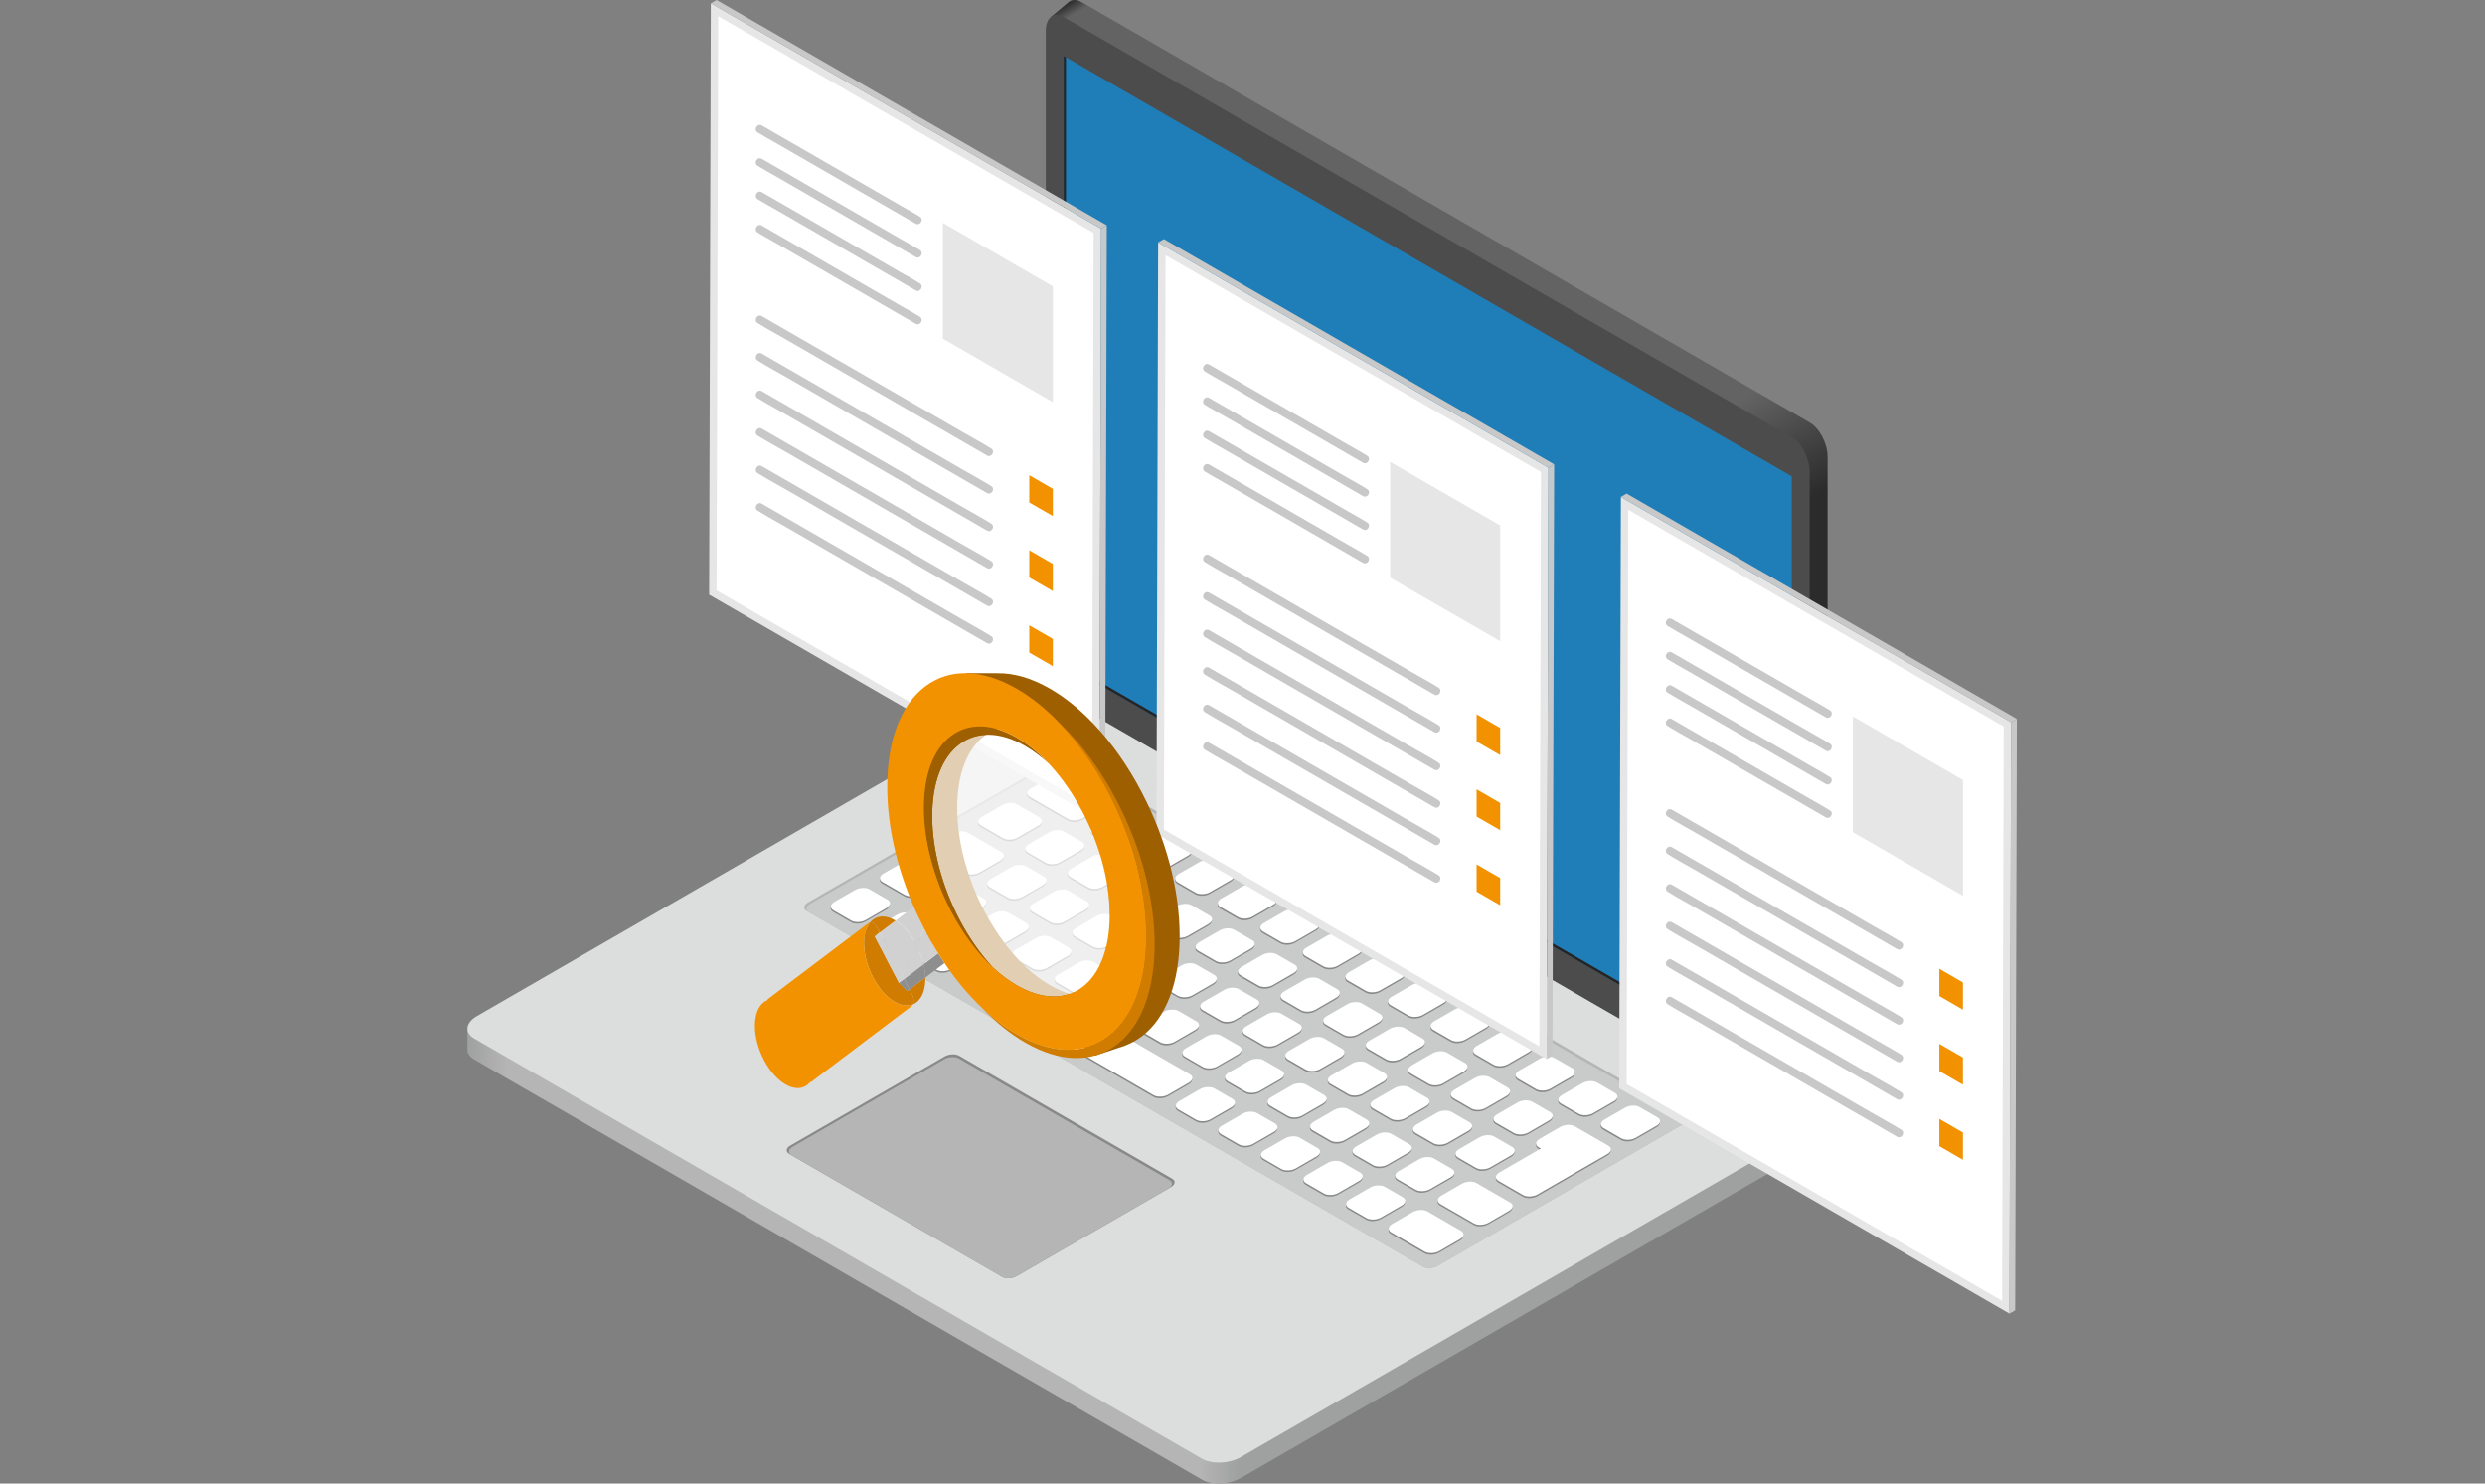
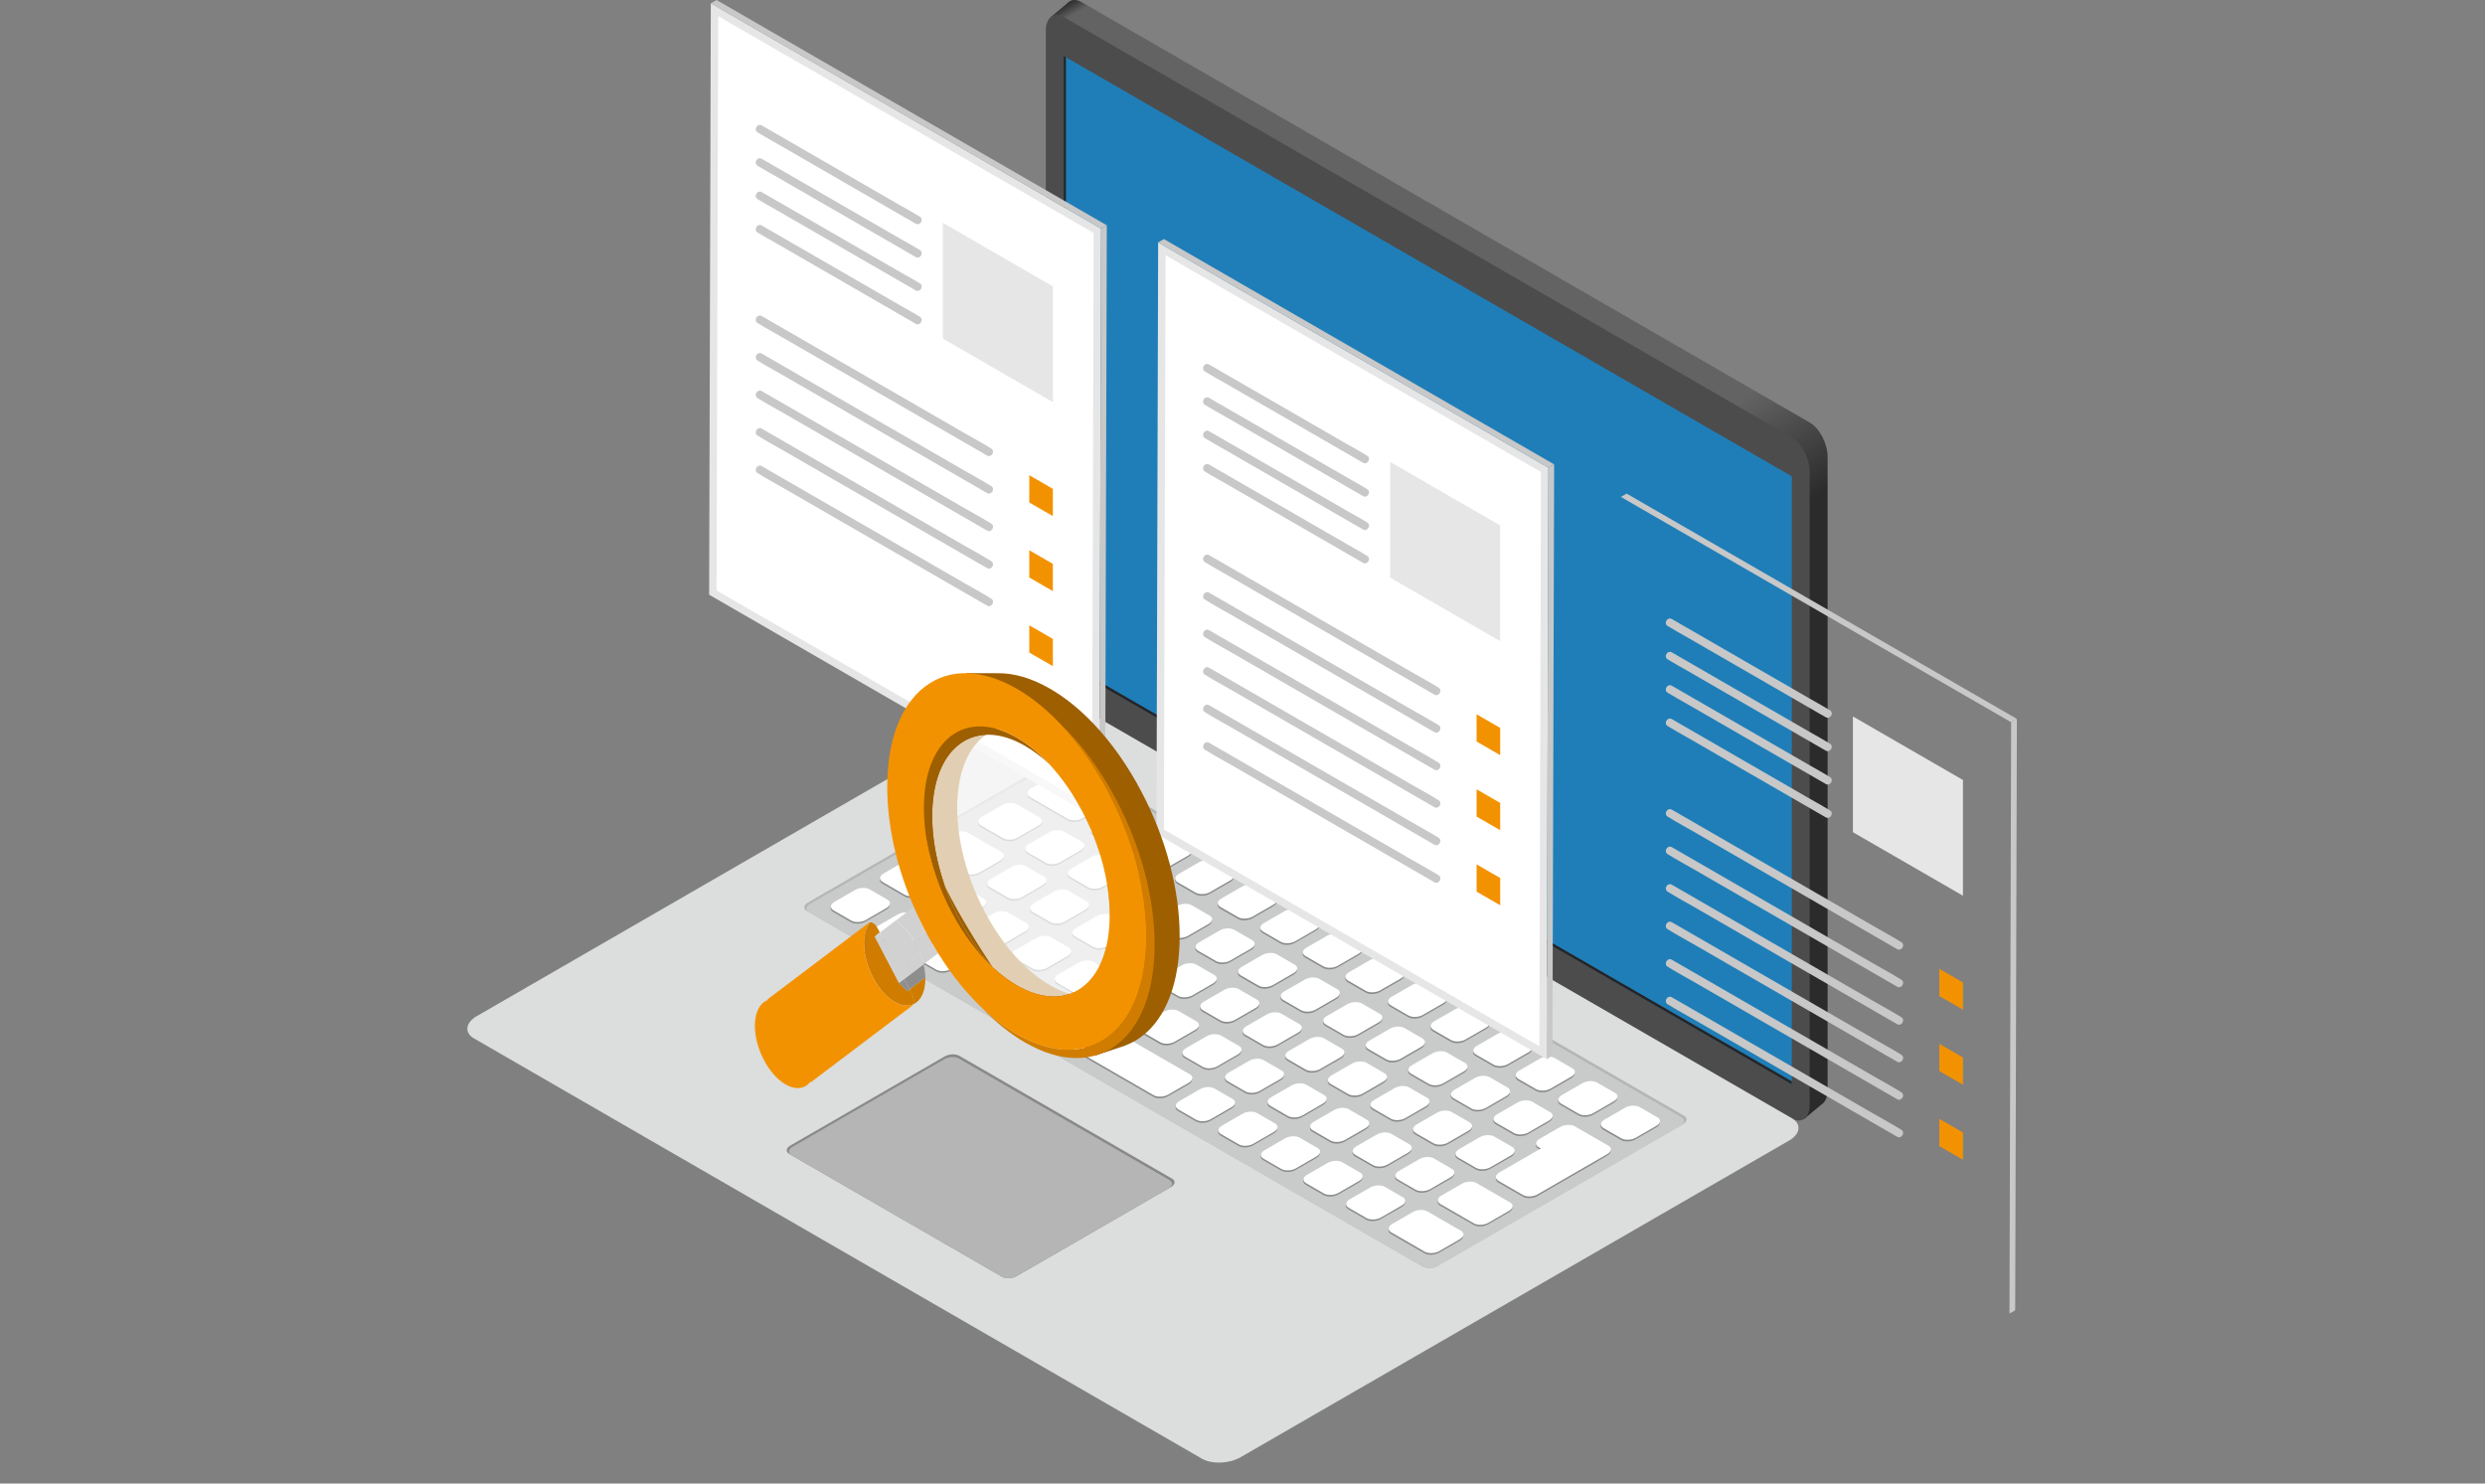
<svg xmlns="http://www.w3.org/2000/svg" width="335" height="200" viewBox="0 0 335 200" fill="none">
  <rect x="0" y="0" width="335" height="200" fill="#808080" stroke="none" />
  <g clip-path="url(#clip0_376_18540)">
    <path d="M246.377 146.934V61.568C246.377 59.796 245.291 57.719 243.958 56.955L145.814 0.288C145.124 -0.112 144.497 -0.08 144.058 0.288L144.046 0.3L141.663 2.287L143.403 3.353V87.481C143.403 89.253 144.489 91.33 145.818 92.098L242.065 147.667L243.213 150.85L245.687 148.796C246.114 148.463 246.381 147.816 246.381 146.942L246.377 146.934Z" fill="url(#paint0_linear_376_18540)" />
    <path d="M243.962 148.95C243.962 150.721 242.877 151.544 241.548 150.776L143.4 94.11C142.071 93.341 140.985 91.264 140.985 89.492V4.13C140.985 2.358 142.071 1.535 143.4 2.304L241.548 58.97C242.877 59.738 243.962 61.816 243.962 63.587V148.953V148.95Z" fill="#4C4C4C" />
    <path d="M241.548 146.181L143.396 89.515V7.547L241.548 64.217V146.181Z" fill="#1F7EB8" />
    <path d="M143.698 7.723L143.396 7.547V89.515L241.545 146.181V145.777L143.698 89.283V7.723Z" fill="#262424" />
-     <path d="M242.45 152.07L241.18 153.36L143.404 96.909C142.075 96.141 139.731 96.239 138.199 97.124L65.254 139.241L63.008 138.779L63 141.522C63.004 142.008 63.298 142.471 63.898 142.816L162.046 199.482C163.374 200.25 165.718 200.152 167.251 199.267L241.18 156.586C242.018 156.099 242.45 155.476 242.45 154.884V152.074V152.07Z" fill="url(#paint1_linear_376_18540)" />
    <path d="M167.255 196.444C165.722 197.33 163.378 197.424 162.049 196.66L63.901 139.993C62.572 139.225 62.741 137.873 64.274 136.987L138.202 94.306C139.735 93.42 142.079 93.322 143.408 94.09L241.56 150.757C242.888 151.525 242.72 152.877 241.183 153.763L167.255 196.444Z" fill="#DCDDDD" />
    <path d="M193.763 170.68C193.187 171.013 192.309 171.048 191.811 170.758L108.762 122.809C108.264 122.523 108.327 122.013 108.903 121.68L142.032 102.552C142.608 102.219 143.486 102.184 143.984 102.474L227.033 150.423C227.531 150.709 227.468 151.219 226.892 151.548L193.763 170.676V170.68Z" fill="#B5B5B6" />
    <path d="M193.764 170.681C193.188 171.014 192.31 171.05 191.812 170.759L109.064 122.987C108.567 122.701 108.629 122.191 109.205 121.858L141.985 102.934C142.562 102.601 143.44 102.565 143.937 102.852L226.685 150.628C227.183 150.914 227.12 151.424 226.544 151.753L193.764 170.677V170.681Z" fill="#C9CACA" />
    <path d="M137.039 172.045C136.463 172.378 135.589 172.413 135.087 172.127L106.395 155.563C105.898 155.273 105.96 154.767 106.536 154.438L127.362 142.412C127.938 142.079 128.816 142.044 129.314 142.33L158.005 158.894C158.503 159.181 158.441 159.69 157.864 160.023L137.039 172.045Z" fill="#898989" />
    <path d="M137.038 172.046C136.462 172.379 135.588 172.414 135.086 172.128L106.696 155.736C106.198 155.446 106.261 154.94 106.837 154.607L127.314 142.785C127.89 142.452 128.768 142.417 129.266 142.703L157.656 159.095C158.153 159.381 158.091 159.891 157.514 160.22L137.034 172.042L137.038 172.046Z" fill="#B5B5B6" />
    <path d="M145.893 110.544C145.317 110.877 144.439 110.913 143.941 110.626L138.806 107.663C138.308 107.377 138.371 106.868 138.947 106.538L141.738 104.927C142.314 104.594 143.192 104.559 143.69 104.849L148.825 107.812C149.323 108.098 149.26 108.608 148.684 108.937L145.893 110.548V110.544ZM154.418 112.245C154.994 111.912 155.057 111.407 154.559 111.116L152.145 109.721C151.647 109.431 150.769 109.47 150.193 109.799L147.402 111.41C146.826 111.744 146.763 112.249 147.261 112.539L149.679 113.935C150.177 114.221 151.055 114.186 151.631 113.852L154.418 112.241V112.245ZM160.157 115.557C160.733 115.224 160.796 114.719 160.298 114.429L157.883 113.033C157.385 112.747 156.507 112.782 155.931 113.115L153.14 114.726C152.564 115.06 152.502 115.565 152.999 115.851L155.414 117.247C155.912 117.533 156.79 117.498 157.366 117.164L160.157 115.553V115.557ZM165.895 118.87C166.471 118.536 166.534 118.031 166.036 117.741L163.622 116.345C163.124 116.059 162.246 116.094 161.67 116.428L158.883 118.039C158.307 118.372 158.244 118.877 158.742 119.167L161.156 120.563C161.654 120.849 162.532 120.814 163.108 120.48L165.899 118.87H165.895ZM171.633 122.182C172.21 121.848 172.272 121.343 171.774 121.053L169.356 119.657C168.858 119.371 167.98 119.407 167.404 119.74L164.613 121.351C164.037 121.684 163.974 122.189 164.472 122.48L166.887 123.875C167.384 124.161 168.266 124.126 168.839 123.793L171.629 122.182H171.633ZM177.372 125.494C177.948 125.161 178.011 124.655 177.513 124.365L175.098 122.969C174.601 122.683 173.723 122.719 173.146 123.052L170.356 124.663C169.779 124.996 169.717 125.502 170.214 125.788L172.629 127.183C173.127 127.469 174.005 127.434 174.581 127.101L177.372 125.49V125.494ZM183.11 128.806C183.686 128.473 183.749 127.967 183.251 127.681L180.837 126.285C180.339 125.995 179.457 126.035 178.885 126.364L176.094 127.975C175.518 128.308 175.455 128.814 175.953 129.1L178.367 130.495C178.865 130.781 179.743 130.746 180.319 130.413L183.11 128.802V128.806ZM188.848 132.118C189.425 131.785 189.487 131.279 188.99 130.993L186.575 129.598C186.077 129.311 185.195 129.347 184.623 129.68L181.832 131.291C181.26 131.624 181.197 132.13 181.691 132.416L184.11 133.811C184.607 134.097 185.485 134.062 186.062 133.729L188.852 132.118H188.848ZM194.587 135.43C195.163 135.097 195.226 134.591 194.728 134.301L192.313 132.906C191.816 132.616 190.938 132.655 190.361 132.988L187.571 134.599C186.994 134.932 186.932 135.438 187.43 135.724L189.848 137.119C190.346 137.406 191.224 137.37 191.8 137.037L194.591 135.426L194.587 135.43ZM200.325 138.742C200.901 138.409 200.964 137.903 200.466 137.613L198.052 136.218C197.554 135.932 196.676 135.967 196.1 136.3L193.309 137.911C192.733 138.244 192.67 138.75 193.168 139.04L195.582 140.435C196.08 140.722 196.958 140.686 197.534 140.353L200.325 138.742ZM206.064 142.054C206.64 141.721 206.702 141.215 206.205 140.925L203.79 139.53C203.292 139.24 202.414 139.279 201.838 139.612L199.047 141.223C198.471 141.556 198.409 142.062 198.906 142.352L201.321 143.748C201.819 144.034 202.697 143.998 203.273 143.665L206.064 142.054ZM211.802 145.366C212.378 145.033 212.441 144.528 211.943 144.241L209.529 142.846C209.031 142.56 208.153 142.595 207.577 142.928L204.786 144.539C204.21 144.872 204.147 145.378 204.645 145.664L207.063 147.06C207.561 147.346 208.439 147.311 209.015 146.977L211.806 145.366H211.802ZM217.54 148.678C218.117 148.345 218.179 147.84 217.681 147.55L215.267 146.154C214.769 145.868 213.891 145.903 213.315 146.237L210.524 147.848C209.948 148.181 209.885 148.686 210.383 148.972L212.798 150.368C213.295 150.654 214.173 150.619 214.75 150.286L217.54 148.675V148.678ZM223.279 151.991C223.855 151.661 223.918 151.152 223.416 150.866L221.001 149.47C220.504 149.184 219.626 149.219 219.049 149.549L216.259 151.16C215.682 151.493 215.62 151.998 216.117 152.288L218.532 153.684C219.03 153.97 219.908 153.935 220.484 153.602L223.275 151.991H223.279ZM139.947 111.528C140.523 111.195 140.586 110.689 140.088 110.403L137.066 108.659C136.568 108.373 135.69 108.408 135.114 108.741L132.323 110.352C131.747 110.685 131.684 111.191 132.186 111.481L135.204 113.225C135.702 113.511 136.58 113.476 137.156 113.143L139.947 111.532V111.528ZM145.685 114.84C146.261 114.507 146.324 114.001 145.826 113.711L143.412 112.316C142.914 112.026 142.036 112.065 141.46 112.398L138.669 114.009C138.093 114.342 138.03 114.848 138.528 115.138L140.942 116.533C141.44 116.82 142.318 116.784 142.894 116.451L145.685 114.84ZM151.424 118.152C152 117.823 152.063 117.313 151.565 117.027L149.15 115.632C148.652 115.346 147.774 115.381 147.198 115.714L144.407 117.325C143.831 117.658 143.769 118.164 144.266 118.454L146.681 119.849C147.179 120.136 148.057 120.1 148.633 119.767L151.424 118.156V118.152ZM157.162 121.464C157.738 121.131 157.801 120.626 157.303 120.335L154.889 118.94C154.391 118.65 153.513 118.689 152.937 119.022L150.146 120.633C149.57 120.967 149.507 121.472 150.005 121.758L152.423 123.154C152.921 123.44 153.799 123.405 154.375 123.071L157.166 121.46L157.162 121.464ZM162.9 124.776C163.477 124.443 163.539 123.938 163.041 123.648L160.627 122.252C160.129 121.966 159.251 122.001 158.675 122.334L155.884 123.945C155.308 124.279 155.245 124.784 155.743 125.07L158.158 126.466C158.655 126.756 159.533 126.717 160.11 126.387L162.9 124.776ZM168.639 128.089C169.215 127.755 169.278 127.25 168.78 126.96L166.365 125.564C165.868 125.274 164.99 125.313 164.413 125.647L161.623 127.258C161.046 127.591 160.984 128.096 161.481 128.383L163.896 129.778C164.394 130.064 165.272 130.029 165.848 129.696L168.639 128.085V128.089ZM174.377 131.401C174.949 131.067 175.016 130.562 174.518 130.276L172.1 128.88C171.602 128.594 170.724 128.629 170.148 128.963L167.357 130.574C166.781 130.907 166.718 131.412 167.216 131.702L169.63 133.098C170.128 133.384 171.006 133.349 171.582 133.016L174.373 131.405L174.377 131.401ZM180.115 134.713C180.692 134.38 180.754 133.874 180.257 133.588L177.842 132.192C177.344 131.906 176.466 131.942 175.89 132.275L173.099 133.886C172.523 134.219 172.46 134.725 172.958 135.015L175.377 136.41C175.874 136.696 176.752 136.661 177.329 136.328L180.119 134.717L180.115 134.713ZM185.854 138.025C186.43 137.692 186.493 137.186 185.995 136.9L183.58 135.505C183.083 135.218 182.205 135.254 181.628 135.587L178.838 137.198C178.261 137.531 178.199 138.037 178.697 138.323L181.115 139.718C181.613 140.004 182.491 139.969 183.067 139.636L185.858 138.025H185.854ZM191.592 141.337C192.168 141.004 192.231 140.498 191.733 140.208L189.319 138.813C188.821 138.523 187.939 138.562 187.367 138.895L184.576 140.506C184 140.839 183.941 141.345 184.435 141.635L186.849 143.03C187.347 143.32 188.225 143.281 188.801 142.952L191.592 141.341V141.337ZM197.331 144.649C197.907 144.316 197.97 143.81 197.472 143.52L195.057 142.125C194.559 141.839 193.681 141.874 193.105 142.207L190.314 143.818C189.738 144.151 189.679 144.657 190.173 144.943L192.592 146.338C193.09 146.625 193.968 146.589 194.544 146.256L197.335 144.645L197.331 144.649ZM203.069 147.961C203.645 147.628 203.708 147.122 203.21 146.832L200.796 145.437C200.298 145.151 199.416 145.186 198.844 145.519L196.053 147.13C195.477 147.463 195.414 147.969 195.912 148.255L198.326 149.651C198.824 149.937 199.702 149.901 200.278 149.568L203.069 147.957V147.961ZM208.807 151.273C209.384 150.94 209.446 150.434 208.948 150.148L206.534 148.753C206.036 148.467 205.158 148.502 204.582 148.835L201.791 150.446C201.215 150.779 201.152 151.285 201.65 151.571L204.065 152.967C204.562 153.253 205.44 153.217 206.017 152.884L208.807 151.273ZM140.574 119.528C141.146 119.195 141.213 118.689 140.715 118.399L138.297 117.004C137.799 116.718 136.921 116.753 136.345 117.082L133.554 118.693C132.978 119.026 132.915 119.532 133.413 119.822L135.827 121.217C136.325 121.504 137.207 121.468 137.779 121.135L140.57 119.524L140.574 119.528ZM134.836 116.216C135.412 115.883 135.475 115.377 134.977 115.091L130.446 112.477C129.948 112.19 129.066 112.226 128.494 112.559L125.703 114.17C125.127 114.503 125.064 115.009 125.562 115.299L130.093 117.913C130.591 118.203 131.469 118.164 132.045 117.831L134.836 116.22V116.216ZM146.312 122.844C146.889 122.511 146.951 122.005 146.454 121.715L144.039 120.32C143.541 120.034 142.663 120.069 142.087 120.402L139.296 122.013C138.72 122.346 138.657 122.852 139.159 123.142L141.574 124.537C142.071 124.823 142.949 124.788 143.526 124.455L146.316 122.844H146.312ZM152.051 126.156C152.623 125.823 152.69 125.317 152.188 125.027L149.773 123.632C149.276 123.346 148.398 123.381 147.821 123.714L145.031 125.325C144.454 125.658 144.392 126.164 144.89 126.454L147.304 127.849C147.802 128.136 148.68 128.1 149.256 127.767L152.047 126.156H152.051ZM157.789 129.468C158.365 129.135 158.428 128.629 157.93 128.343L155.516 126.948C155.018 126.662 154.14 126.697 153.564 127.03L150.773 128.641C150.197 128.974 150.134 129.484 150.632 129.77L153.05 131.165C153.548 131.452 154.426 131.416 155.002 131.083L157.793 129.472L157.789 129.468ZM163.528 132.78C164.104 132.447 164.166 131.942 163.669 131.655L161.254 130.26C160.756 129.97 159.878 130.005 159.302 130.342L156.515 131.953C155.939 132.286 155.876 132.792 156.374 133.078L158.789 134.474C159.286 134.76 160.164 134.725 160.741 134.391L163.531 132.78H163.528ZM169.266 136.092C169.842 135.759 169.905 135.254 169.407 134.968L166.989 133.572C166.491 133.286 165.613 133.321 165.037 133.654L162.25 135.265C161.674 135.599 161.611 136.104 162.109 136.394L164.523 137.79C165.021 138.076 165.899 138.041 166.475 137.707L169.266 136.096V136.092ZM175.004 139.405C175.58 139.071 175.643 138.566 175.145 138.276L172.727 136.88C172.229 136.594 171.351 136.629 170.775 136.963L167.984 138.574C167.408 138.907 167.345 139.412 167.843 139.702L170.261 141.098C170.759 141.384 171.637 141.349 172.213 141.016L175.004 139.405ZM180.743 142.717C181.319 142.384 181.382 141.878 180.884 141.592L178.469 140.196C177.971 139.906 177.093 139.945 176.517 140.279L173.726 141.89C173.15 142.223 173.088 142.728 173.585 143.018L176 144.414C176.498 144.7 177.376 144.665 177.952 144.332L180.743 142.721V142.717ZM186.481 146.029C187.057 145.696 187.12 145.19 186.622 144.9L184.208 143.505C183.71 143.218 182.832 143.254 182.256 143.587L179.465 145.198C178.889 145.531 178.826 146.037 179.324 146.323L181.738 147.718C182.236 148.008 183.114 147.969 183.69 147.64L186.481 146.029ZM192.219 149.341C192.796 149.008 192.858 148.502 192.36 148.212L189.946 146.817C189.448 146.531 188.566 146.566 187.994 146.899L185.203 148.51C184.627 148.843 184.564 149.349 185.062 149.635L187.481 151.03C187.978 151.316 188.856 151.281 189.433 150.948L192.219 149.337V149.341ZM197.958 152.653C198.534 152.32 198.597 151.814 198.099 151.524L195.68 150.129C195.183 149.843 194.305 149.878 193.728 150.211L190.942 151.822C190.365 152.155 190.303 152.661 190.8 152.951L193.215 154.346C193.713 154.632 194.591 154.597 195.167 154.264L197.958 152.653ZM203.696 155.965C204.272 155.632 204.335 155.126 203.837 154.836L201.419 153.441C200.921 153.155 200.043 153.19 199.467 153.519L196.676 155.13C196.1 155.463 196.037 155.969 196.535 156.259L198.949 157.654C199.447 157.941 200.325 157.905 200.901 157.572L203.692 155.961L203.696 155.965ZM215.479 156.482L216.662 155.8C217.239 155.467 217.301 154.962 216.803 154.676L212.276 152.061C211.778 151.775 210.9 151.81 210.324 152.143L207.533 153.754C206.957 154.088 206.895 154.593 207.396 154.883L207.698 155.06L202.12 158.282C201.544 158.615 201.482 159.12 201.979 159.41L205.303 161.327C205.801 161.613 206.679 161.578 207.255 161.245L215.483 156.494C215.483 156.494 215.483 156.494 215.486 156.494L215.479 156.482ZM126.702 119.163C127.279 118.83 127.341 118.325 126.844 118.035L123.825 116.29C123.328 116.004 122.45 116.04 121.873 116.373L119.083 117.984C118.51 118.317 118.444 118.822 118.941 119.113L121.964 120.857C122.461 121.143 123.339 121.108 123.916 120.774L126.706 119.163H126.702ZM132.441 122.476C133.017 122.142 133.08 121.633 132.582 121.347L130.167 119.951C129.67 119.665 128.792 119.7 128.215 120.034L125.425 121.645C124.848 121.978 124.786 122.483 125.283 122.77L127.698 124.165C128.196 124.455 129.074 124.416 129.65 124.083L132.441 122.472V122.476ZM138.179 125.788C138.755 125.455 138.818 124.949 138.32 124.663L135.906 123.267C135.408 122.981 134.53 123.017 133.954 123.35L131.163 124.961C130.591 125.294 130.524 125.799 131.022 126.09L133.44 127.485C133.938 127.771 134.816 127.736 135.392 127.403L138.183 125.792L138.179 125.788ZM143.918 129.1C144.494 128.767 144.556 128.261 144.059 127.971L141.644 126.576C141.146 126.289 140.268 126.325 139.692 126.658L136.905 128.269C136.329 128.602 136.266 129.108 136.764 129.398L139.183 130.793C139.68 131.083 140.558 131.044 141.135 130.711L143.925 129.1H143.918ZM149.656 132.412C150.228 132.079 150.295 131.573 149.797 131.287L147.382 129.892C146.885 129.605 146.007 129.641 145.43 129.974L142.64 131.585C142.064 131.918 142.001 132.424 142.503 132.714L144.917 134.109C145.415 134.395 146.293 134.36 146.869 134.027L149.66 132.416L149.656 132.412ZM160.243 146.178C160.819 145.845 160.882 145.339 160.384 145.049L140.754 133.717C140.257 133.431 139.379 133.466 138.802 133.799L136.012 135.41C135.439 135.744 135.377 136.249 135.87 136.539L155.5 147.871C155.998 148.157 156.876 148.122 157.452 147.789L160.243 146.178ZM155.39 135.724C155.967 135.391 156.029 134.885 155.531 134.599L153.117 133.204C152.619 132.918 151.741 132.953 151.165 133.286L148.374 134.897C147.798 135.23 147.735 135.736 148.233 136.026L150.651 137.421C151.149 137.707 152.027 137.672 152.603 137.343L155.394 135.732L155.39 135.724ZM161.129 139.036C161.705 138.703 161.768 138.197 161.27 137.911L158.851 136.516C158.354 136.23 157.476 136.265 156.899 136.598L154.109 138.209C153.532 138.542 153.47 139.048 153.968 139.338L156.382 140.733C156.88 141.019 157.758 140.984 158.334 140.651L161.125 139.04L161.129 139.036ZM166.867 142.348C167.443 142.015 167.506 141.509 167.008 141.219L164.594 139.824C164.096 139.538 163.214 139.573 162.642 139.906L159.851 141.517C159.275 141.847 159.212 142.356 159.71 142.642L162.124 144.038C162.622 144.324 163.504 144.288 164.076 143.955L166.867 142.344V142.348ZM172.605 145.66C173.182 145.327 173.244 144.822 172.747 144.531L170.332 143.136C169.834 142.85 168.956 142.885 168.38 143.214L165.589 144.825C165.013 145.159 164.95 145.664 165.448 145.954L167.863 147.35C168.36 147.64 169.238 147.601 169.815 147.271L172.605 145.66ZM165.981 149.486C166.557 149.153 166.62 148.647 166.118 148.357L163.704 146.962C163.206 146.676 162.328 146.711 161.752 147.044L158.961 148.655C158.385 148.988 158.322 149.494 158.82 149.784L161.238 151.179C161.736 151.465 162.614 151.43 163.19 151.097L165.981 149.486ZM178.344 148.972C178.92 148.639 178.983 148.134 178.485 147.848L176.07 146.452C175.573 146.166 174.695 146.201 174.118 146.534L171.328 148.145C170.751 148.479 170.689 148.984 171.187 149.274L173.601 150.67C174.099 150.956 174.977 150.921 175.553 150.587L178.344 148.976V148.972ZM184.082 152.285C184.658 151.951 184.721 151.446 184.223 151.16L181.809 149.764C181.311 149.478 180.433 149.513 179.857 149.847L177.066 151.458C176.49 151.791 176.427 152.296 176.925 152.586L179.339 153.982C179.837 154.268 180.715 154.233 181.291 153.903L184.082 152.292V152.285ZM189.821 155.597C190.397 155.263 190.459 154.758 189.962 154.472L187.547 153.076C187.049 152.79 186.171 152.825 185.595 153.159L182.804 154.77C182.228 155.103 182.165 155.608 182.663 155.895L185.078 157.29C185.576 157.576 186.454 157.541 187.03 157.208L189.821 155.597ZM195.559 158.909C196.135 158.576 196.198 158.07 195.7 157.78L193.286 156.385C192.788 156.094 191.91 156.134 191.334 156.467L188.547 158.078C187.97 158.407 187.908 158.917 188.406 159.203L190.82 160.598C191.318 160.888 192.196 160.849 192.772 160.516L195.563 158.905L195.559 158.909ZM203.41 163.444C203.986 163.111 204.049 162.605 203.551 162.315L199.02 159.701C198.522 159.414 197.64 159.45 197.068 159.779L194.277 161.39C193.701 161.723 193.638 162.229 194.136 162.519L198.667 165.133C199.165 165.419 200.043 165.384 200.619 165.051L203.41 163.44V163.444ZM137.289 132.921C137.866 132.588 137.928 132.083 137.43 131.793L135.012 130.397C134.514 130.111 133.636 130.146 133.06 130.48L130.269 132.091C129.693 132.424 129.63 132.929 130.128 133.215L132.543 134.611C133.04 134.897 133.918 134.862 134.495 134.529L137.285 132.918L137.289 132.921ZM171.716 152.798C172.292 152.465 172.355 151.959 171.857 151.669L169.442 150.274C168.944 149.988 168.066 150.023 167.49 150.356L164.7 151.967C164.127 152.3 164.061 152.806 164.558 153.096L166.973 154.491C167.471 154.777 168.349 154.742 168.925 154.409L171.716 152.798ZM177.454 156.11C178.03 155.777 178.093 155.271 177.595 154.981L175.181 153.586C174.683 153.3 173.805 153.335 173.229 153.668L170.438 155.279C169.862 155.612 169.799 156.118 170.297 156.404L172.715 157.799C173.213 158.09 174.091 158.05 174.667 157.721L177.458 156.11H177.454ZM183.192 159.422C183.769 159.089 183.831 158.583 183.334 158.293L180.915 156.898C180.417 156.612 179.539 156.647 178.963 156.98L176.172 158.591C175.596 158.924 175.533 159.43 176.031 159.72L178.45 161.116C178.947 161.402 179.825 161.366 180.402 161.033L183.192 159.422ZM188.931 162.734C189.507 162.401 189.57 161.896 189.072 161.605L186.653 160.21C186.156 159.924 185.278 159.959 184.701 160.292L181.911 161.903C181.335 162.237 181.272 162.742 181.77 163.028L184.184 164.424C184.682 164.71 185.56 164.675 186.136 164.345L188.927 162.734H188.931ZM196.782 167.269C197.358 166.936 197.421 166.427 196.923 166.141L192.392 163.526C191.894 163.24 191.016 163.275 190.44 163.608L187.649 165.219C187.073 165.553 187.01 166.058 187.508 166.348L192.039 168.963C192.537 169.249 193.415 169.214 193.991 168.88L196.782 167.269ZM119.471 122.632C120.047 122.299 120.11 121.794 119.612 121.507L117.197 120.112C116.699 119.822 115.821 119.861 115.245 120.19L112.454 121.801C111.878 122.135 111.816 122.64 112.313 122.93L114.728 124.326C115.226 124.612 116.104 124.577 116.68 124.243L119.471 122.632ZM125.209 125.944C125.781 125.611 125.848 125.106 125.35 124.82L122.932 123.424C122.434 123.138 121.556 123.173 120.98 123.506L118.189 125.117C117.613 125.451 117.55 125.956 118.048 126.246L120.462 127.642C120.96 127.928 121.838 127.893 122.414 127.559L125.205 125.948L125.209 125.944ZM130.947 129.257C131.524 128.923 131.586 128.418 131.088 128.132L128.674 126.736C128.176 126.45 127.298 126.485 126.722 126.819L123.931 128.43C123.355 128.763 123.292 129.268 123.79 129.554L126.205 130.95C126.702 131.24 127.58 131.201 128.157 130.868L130.947 129.257Z" fill="#898989" />
    <path d="M145.92 110.322C145.344 110.651 144.466 110.691 143.968 110.401L138.834 107.437C138.336 107.151 138.399 106.642 138.975 106.308L141.766 104.697C142.342 104.364 143.22 104.329 143.718 104.615L148.852 107.578C149.35 107.865 149.287 108.374 148.711 108.707L145.92 110.318V110.322ZM154.449 112.023C155.026 111.69 155.088 111.185 154.591 110.898L152.176 109.503C151.678 109.217 150.8 109.252 150.224 109.585L147.433 111.196C146.857 111.529 146.794 112.035 147.292 112.325L149.707 113.721C150.205 114.007 151.083 113.971 151.659 113.638L154.449 112.027V112.023ZM160.188 115.335C160.764 115.002 160.827 114.497 160.329 114.207L157.911 112.811C157.413 112.521 156.535 112.56 155.959 112.893L153.168 114.504C152.592 114.838 152.529 115.343 153.027 115.633L155.441 117.029C155.939 117.315 156.817 117.28 157.393 116.946L160.184 115.335H160.188ZM165.926 118.648C166.499 118.314 166.565 117.809 166.067 117.519L163.653 116.123C163.155 115.837 162.277 115.872 161.701 116.206L158.91 117.817C158.334 118.15 158.271 118.655 158.769 118.945L161.183 120.341C161.681 120.631 162.559 120.592 163.135 120.258L165.926 118.648ZM171.665 121.96C172.241 121.626 172.304 121.121 171.802 120.831L169.387 119.435C168.89 119.149 168.011 119.185 167.435 119.518L164.645 121.129C164.068 121.458 164.006 121.967 164.503 122.254L166.918 123.649C167.416 123.935 168.294 123.9 168.87 123.567L171.661 121.956L171.665 121.96ZM177.403 125.272C177.979 124.939 178.042 124.433 177.544 124.147L175.13 122.751C174.632 122.465 173.754 122.501 173.178 122.834L170.387 124.445C169.811 124.778 169.748 125.283 170.246 125.574L172.66 126.969C173.158 127.259 174.036 127.22 174.612 126.891L177.403 125.28V125.272ZM183.141 128.584C183.718 128.251 183.78 127.745 183.282 127.459L180.864 126.063C180.366 125.777 179.488 125.813 178.912 126.146L176.121 127.757C175.549 128.09 175.482 128.596 175.984 128.882L178.399 130.277C178.896 130.563 179.774 130.528 180.351 130.195L183.141 128.584ZM188.88 131.896C189.456 131.563 189.519 131.057 189.017 130.767L186.602 129.376C186.105 129.086 185.227 129.125 184.65 129.454L181.86 131.065C181.283 131.398 181.221 131.904 181.719 132.19L184.133 133.585C184.631 133.871 185.513 133.836 186.085 133.503L188.876 131.892L188.88 131.896ZM194.618 135.208C195.194 134.875 195.257 134.369 194.759 134.083L192.341 132.688C191.843 132.402 190.965 132.437 190.389 132.77L187.598 134.381C187.022 134.714 186.959 135.22 187.457 135.506L189.871 136.901C190.369 137.191 191.251 137.152 191.823 136.819L194.614 135.208H194.618ZM200.356 138.52C200.933 138.187 200.995 137.681 200.498 137.391L198.083 135.996C197.585 135.71 196.707 135.745 196.131 136.078L193.34 137.689C192.764 138.022 192.701 138.528 193.199 138.818L195.618 140.213C196.115 140.5 196.993 140.464 197.57 140.131L200.36 138.52H200.356ZM206.095 141.832C206.671 141.503 206.734 140.993 206.236 140.707L203.818 139.312C203.32 139.026 202.442 139.061 201.866 139.394L199.075 141.005C198.499 141.338 198.436 141.844 198.934 142.134L201.348 143.529C201.846 143.816 202.724 143.78 203.3 143.447L206.091 141.836L206.095 141.832ZM211.833 145.148C212.409 144.815 212.472 144.309 211.974 144.019L209.556 142.624C209.058 142.334 208.18 142.373 207.604 142.706L204.813 144.317C204.237 144.65 204.174 145.156 204.672 145.442L207.087 146.838C207.584 147.124 208.462 147.089 209.038 146.755L211.829 145.144L211.833 145.148ZM217.572 148.46C218.148 148.127 218.21 147.622 217.713 147.335L215.294 145.94C214.796 145.654 213.918 145.689 213.342 146.022L210.551 147.633C209.979 147.967 209.913 148.472 210.41 148.758L212.825 150.154C213.323 150.44 214.201 150.405 214.777 150.071L217.568 148.46H217.572ZM223.31 151.773C223.886 151.439 223.949 150.934 223.451 150.644L221.037 149.248C220.539 148.962 219.661 148.997 219.085 149.331L216.294 150.942C215.718 151.275 215.655 151.78 216.153 152.066L218.567 153.462C219.065 153.748 219.943 153.713 220.519 153.38L223.31 151.769V151.773ZM139.974 111.31C140.55 110.977 140.613 110.471 140.115 110.181L137.097 108.437C136.599 108.151 135.721 108.186 135.145 108.519L132.354 110.13C131.778 110.463 131.716 110.969 132.213 111.259L135.231 113.003C135.729 113.289 136.607 113.254 137.183 112.921L139.974 111.31ZM145.713 114.622C146.289 114.293 146.352 113.783 145.854 113.497L143.435 112.102C142.937 111.816 142.059 111.851 141.483 112.18L138.693 113.791C138.116 114.124 138.054 114.63 138.555 114.92L140.97 116.315C141.468 116.601 142.346 116.566 142.922 116.233L145.713 114.622ZM151.451 117.934C152.027 117.601 152.09 117.095 151.592 116.805L149.178 115.41C148.68 115.12 147.798 115.159 147.226 115.488L144.435 117.099C143.863 117.432 143.796 117.938 144.298 118.228L146.712 119.624C147.21 119.91 148.088 119.874 148.664 119.545L151.451 117.934ZM157.189 121.246C157.766 120.913 157.828 120.407 157.33 120.121L154.916 118.726C154.418 118.44 153.54 118.475 152.964 118.808L150.173 120.419C149.597 120.752 149.534 121.258 150.032 121.544L152.447 122.94C152.944 123.23 153.822 123.19 154.399 122.857L157.189 121.246ZM162.928 124.558C163.504 124.225 163.567 123.72 163.069 123.433L160.654 122.038C160.157 121.748 159.279 121.787 158.702 122.12L155.912 123.731C155.335 124.064 155.273 124.57 155.77 124.856L158.189 126.252C158.687 126.538 159.565 126.503 160.141 126.169L162.932 124.558H162.928ZM168.666 127.87C169.242 127.537 169.305 127.032 168.807 126.746L166.393 125.35C165.895 125.064 165.017 125.099 164.441 125.429L161.65 127.039C161.074 127.373 161.015 127.878 161.509 128.168L163.927 129.564C164.425 129.85 165.303 129.815 165.879 129.481L168.67 127.87H168.666ZM174.404 131.183C174.981 130.849 175.043 130.344 174.546 130.054L172.131 128.658C171.633 128.372 170.755 128.407 170.179 128.741L167.388 130.352C166.812 130.685 166.749 131.19 167.247 131.477L169.662 132.872C170.159 133.158 171.037 133.123 171.614 132.79L174.404 131.179V131.183ZM180.143 134.495C180.715 134.162 180.782 133.656 180.284 133.366L177.866 131.97C177.368 131.684 176.49 131.72 175.914 132.053L173.123 133.664C172.547 133.997 172.484 134.503 172.982 134.793L175.396 136.188C175.894 136.474 176.772 136.439 177.348 136.11L180.139 134.499L180.143 134.495ZM185.881 137.807C186.453 137.478 186.52 136.968 186.018 136.682L183.604 135.286C183.106 135 182.228 135.036 181.652 135.369L178.861 136.98C178.285 137.313 178.222 137.819 178.72 138.109L181.134 139.504C181.632 139.79 182.51 139.755 183.086 139.422L185.877 137.811L185.881 137.807ZM191.62 141.119C192.196 140.786 192.258 140.28 191.761 139.99L189.342 138.595C188.844 138.305 187.966 138.344 187.39 138.677L184.599 140.288C184.023 140.621 183.961 141.127 184.458 141.413L186.873 142.808C187.371 143.094 188.249 143.059 188.825 142.726L191.616 141.115L191.62 141.119ZM197.358 144.431C197.934 144.098 197.997 143.592 197.499 143.302L195.085 141.907C194.587 141.621 193.709 141.656 193.133 141.989L190.342 143.6C189.766 143.933 189.703 144.439 190.201 144.729L192.615 146.124C193.113 146.41 193.991 146.375 194.567 146.042L197.358 144.431ZM203.096 147.743C203.672 147.41 203.735 146.904 203.237 146.618L200.823 145.223C200.325 144.937 199.447 144.972 198.871 145.305L196.08 146.916C195.504 147.249 195.441 147.755 195.939 148.045L198.354 149.44C198.851 149.726 199.729 149.691 200.306 149.358L203.092 147.747L203.096 147.743ZM208.835 151.055C209.407 150.722 209.474 150.216 208.976 149.93L206.561 148.535C206.063 148.249 205.185 148.284 204.609 148.617L201.822 150.228C201.246 150.561 201.184 151.067 201.681 151.353L204.1 152.748C204.598 153.035 205.476 152.999 206.052 152.666L208.843 151.055H208.835ZM140.601 119.31C141.178 118.977 141.24 118.471 140.742 118.185L138.328 116.79C137.83 116.503 136.952 116.539 136.376 116.872L133.589 118.483C133.013 118.816 132.95 119.322 133.448 119.608L135.863 121.003C136.36 121.289 137.238 121.254 137.815 120.921L140.605 119.31H140.601ZM134.863 115.998C135.439 115.665 135.502 115.159 135.004 114.873L130.473 112.258C129.975 111.972 129.097 112.008 128.521 112.341L125.73 113.952C125.158 114.285 125.091 114.791 125.589 115.081L130.12 117.699C130.622 117.985 131.496 117.95 132.072 117.617L134.863 116.006V115.998ZM146.34 122.626C146.916 122.293 146.979 121.783 146.481 121.497L144.062 120.102C143.565 119.816 142.687 119.851 142.11 120.184L139.32 121.795C138.743 122.128 138.681 122.634 139.179 122.924L141.593 124.319C142.091 124.605 142.969 124.57 143.545 124.237L146.336 122.626H146.34ZM152.078 125.938C152.65 125.605 152.713 125.099 152.215 124.813L149.801 123.418C149.303 123.132 148.425 123.167 147.849 123.5L145.058 125.111C144.482 125.444 144.419 125.95 144.917 126.24L147.331 127.635C147.829 127.921 148.707 127.886 149.283 127.557L152.074 125.946L152.078 125.938ZM157.816 129.25C158.393 128.917 158.455 128.411 157.958 128.125L155.539 126.73C155.041 126.444 154.163 126.479 153.587 126.808L150.796 128.419C150.22 128.752 150.157 129.258 150.655 129.548L153.07 130.943C153.568 131.23 154.446 131.194 155.022 130.861L157.813 129.25H157.816ZM163.555 132.562C164.127 132.229 164.194 131.723 163.696 131.437L161.281 130.042C160.784 129.756 159.902 129.791 159.329 130.124L156.539 131.735C155.962 132.068 155.9 132.578 156.398 132.864L158.812 134.259C159.31 134.546 160.188 134.51 160.764 134.177L163.555 132.566V132.562ZM169.293 135.874C169.866 135.541 169.932 135.036 169.43 134.749L167.016 133.354C166.518 133.064 165.636 133.103 165.064 133.432L162.273 135.043C161.697 135.377 161.634 135.882 162.132 136.172L164.547 137.568C165.044 137.854 165.922 137.819 166.499 137.485L169.289 135.874H169.293ZM175.028 139.186C175.604 138.853 175.667 138.348 175.169 138.058L172.754 136.662C172.256 136.376 171.375 136.411 170.802 136.745L168.012 138.356C167.435 138.689 167.373 139.194 167.87 139.484L170.285 140.88C170.783 141.17 171.661 141.131 172.237 140.801L175.028 139.19V139.186ZM180.766 142.499C181.342 142.165 181.405 141.66 180.907 141.374L178.493 139.978C177.995 139.692 177.117 139.727 176.541 140.061L173.75 141.672C173.174 142.001 173.111 142.51 173.609 142.796L176.027 144.192C176.525 144.478 177.403 144.443 177.979 144.114L180.77 142.503L180.766 142.499ZM186.504 145.811C187.081 145.478 187.143 144.972 186.646 144.682L184.231 143.286C183.733 143 182.855 143.036 182.279 143.369L179.488 144.98C178.912 145.309 178.849 145.819 179.347 146.105L181.762 147.5C182.259 147.786 183.141 147.751 183.714 147.418L186.504 145.807V145.811ZM192.243 149.123C192.819 148.79 192.882 148.284 192.384 147.998L189.969 146.602C189.472 146.316 188.594 146.352 188.017 146.685L185.227 148.296C184.65 148.629 184.588 149.135 185.089 149.421L187.504 150.816C188.002 151.102 188.88 151.067 189.456 150.734L192.247 149.123H192.243ZM197.981 152.435C198.557 152.102 198.62 151.596 198.122 151.306L195.708 149.911C195.21 149.625 194.332 149.66 193.756 149.993L190.965 151.604C190.389 151.937 190.326 152.443 190.824 152.729L193.238 154.124C193.736 154.41 194.614 154.375 195.19 154.042L197.981 152.431V152.435ZM203.72 155.747C204.296 155.414 204.358 154.908 203.861 154.618L201.446 153.223C200.948 152.937 200.07 152.972 199.494 153.305L196.703 154.916C196.127 155.249 196.064 155.755 196.562 156.045L198.977 157.44C199.475 157.726 200.353 157.691 200.929 157.358L203.72 155.747ZM215.506 156.264L216.686 155.582C217.262 155.249 217.325 154.744 216.827 154.454L212.296 151.839C211.798 151.553 210.92 151.588 210.344 151.921L207.553 153.532C206.977 153.866 206.914 154.371 207.412 154.657L207.714 154.834L202.136 158.056C201.56 158.389 201.497 158.895 201.995 159.185L205.315 161.101C205.813 161.387 206.691 161.352 207.267 161.019L215.494 156.268H215.498L215.506 156.264ZM126.73 118.945C127.306 118.612 127.369 118.107 126.871 117.817L123.849 116.072C123.351 115.786 122.473 115.821 121.897 116.155L119.106 117.766C118.53 118.099 118.467 118.604 118.965 118.894L121.987 120.639C122.485 120.925 123.363 120.89 123.939 120.556L126.73 118.945ZM132.468 122.258C133.044 121.924 133.107 121.419 132.609 121.133L130.195 119.737C129.697 119.447 128.819 119.486 128.243 119.816L125.452 121.427C124.876 121.76 124.813 122.265 125.311 122.555L127.729 123.951C128.227 124.237 129.105 124.202 129.681 123.869L132.472 122.258H132.468ZM138.206 125.57C138.779 125.236 138.845 124.731 138.348 124.445L135.929 123.049C135.431 122.763 134.553 122.798 133.977 123.132L131.186 124.743C130.61 125.076 130.547 125.581 131.045 125.868L133.46 127.263C133.958 127.549 134.836 127.514 135.412 127.181L138.203 125.57H138.206ZM143.945 128.882C144.521 128.549 144.584 128.043 144.086 127.753L141.671 126.357C141.174 126.071 140.296 126.107 139.719 126.44L136.929 128.051C136.352 128.384 136.29 128.89 136.788 129.176L139.202 130.571C139.7 130.857 140.578 130.822 141.154 130.489L143.945 128.878V128.882ZM149.683 132.194C150.259 131.861 150.322 131.355 149.824 131.069L147.41 129.674C146.912 129.387 146.034 129.423 145.458 129.756L142.667 131.367C142.091 131.7 142.028 132.206 142.526 132.496L144.94 133.891C145.438 134.177 146.316 134.142 146.892 133.809L149.683 132.198V132.194ZM160.27 145.96C160.846 145.626 160.909 145.121 160.411 144.835L140.782 133.499C140.284 133.213 139.406 133.248 138.83 133.577L136.039 135.188C135.463 135.522 135.4 136.027 135.898 136.313L155.527 147.649C156.025 147.935 156.903 147.9 157.479 147.571L160.27 145.96ZM155.418 135.51C155.994 135.177 156.057 134.671 155.559 134.385L153.144 132.99C152.646 132.703 151.768 132.739 151.192 133.072L148.405 134.683C147.829 135.016 147.766 135.522 148.264 135.812L150.679 137.207C151.177 137.493 152.055 137.458 152.631 137.125L155.422 135.514L155.418 135.51ZM161.156 138.822C161.732 138.489 161.795 137.983 161.297 137.693L158.883 136.298C158.385 136.012 157.507 136.047 156.931 136.38L154.14 137.991C153.568 138.324 153.501 138.83 154.003 139.116L156.417 140.511C156.915 140.797 157.793 140.762 158.369 140.429L161.16 138.818L161.156 138.822ZM166.894 142.134C167.471 141.801 167.533 141.295 167.036 141.009L164.621 139.614C164.123 139.328 163.245 139.363 162.669 139.696L159.878 141.307C159.302 141.64 159.239 142.146 159.737 142.436L162.152 143.831C162.649 144.121 163.527 144.082 164.104 143.749L166.89 142.138L166.894 142.134ZM172.633 145.446C173.209 145.113 173.272 144.603 172.774 144.317L170.359 142.922C169.862 142.636 168.984 142.671 168.407 143.004L165.617 144.615C165.044 144.948 164.978 145.454 165.479 145.744L167.894 147.139C168.392 147.426 169.27 147.39 169.846 147.057L172.637 145.446H172.633ZM166.009 149.272C166.585 148.939 166.647 148.433 166.15 148.143L163.731 146.748C163.233 146.457 162.355 146.497 161.779 146.83L158.988 148.441C158.416 148.774 158.35 149.28 158.847 149.57L161.262 150.965C161.76 151.251 162.638 151.216 163.214 150.883L166.005 149.272H166.009ZM178.371 148.758C178.947 148.425 179.01 147.919 178.512 147.629L176.098 146.234C175.6 145.948 174.722 145.983 174.146 146.316L171.355 147.927C170.783 148.261 170.716 148.766 171.218 149.056L173.632 150.452C174.13 150.742 175.008 150.702 175.584 150.373L178.375 148.762L178.371 148.758ZM184.11 152.07C184.686 151.737 184.748 151.232 184.251 150.942L181.836 149.546C181.338 149.26 180.46 149.295 179.884 149.628L177.093 151.239C176.521 151.569 176.454 152.078 176.952 152.364L179.367 153.76C179.865 154.046 180.743 154.011 181.319 153.677L184.11 152.066V152.07ZM189.848 155.383C190.42 155.049 190.487 154.544 189.989 154.258L187.571 152.862C187.073 152.576 186.195 152.611 185.619 152.944L182.828 154.555C182.252 154.889 182.189 155.394 182.691 155.68L185.105 157.076C185.603 157.362 186.481 157.327 187.057 156.993L189.848 155.383ZM195.586 158.695C196.162 158.361 196.225 157.856 195.727 157.57L193.313 156.174C192.815 155.888 191.937 155.923 191.361 156.257L188.57 157.868C187.994 158.201 187.931 158.706 188.429 158.993L190.843 160.388C191.341 160.678 192.219 160.639 192.795 160.306L195.586 158.695ZM203.437 163.23C204.014 162.896 204.076 162.391 203.578 162.105L199.047 159.49C198.55 159.2 197.672 159.239 197.095 159.573L194.305 161.184C193.728 161.517 193.666 162.022 194.163 162.309L198.691 164.923C199.188 165.213 200.066 165.174 200.643 164.845L203.433 163.234L203.437 163.23ZM137.321 132.707C137.897 132.374 137.96 131.869 137.462 131.578L135.047 130.183C134.549 129.897 133.671 129.932 133.095 130.265L130.304 131.876C129.728 132.21 129.666 132.715 130.163 133.001L132.578 134.397C133.076 134.687 133.954 134.648 134.53 134.318L137.321 132.707ZM171.747 152.584C172.323 152.251 172.386 151.745 171.888 151.455L169.474 150.06C168.976 149.773 168.098 149.809 167.522 150.142L164.731 151.753C164.158 152.086 164.092 152.592 164.59 152.882L167.008 154.277C167.506 154.563 168.384 154.528 168.96 154.195L171.751 152.584H171.747ZM177.485 155.896C178.061 155.563 178.124 155.057 177.626 154.771L175.208 153.376C174.71 153.09 173.832 153.125 173.256 153.458L170.465 155.069C169.889 155.402 169.826 155.908 170.324 156.198L172.739 157.593C173.236 157.879 174.114 157.844 174.691 157.511L177.477 155.9L177.485 155.896ZM183.224 159.208C183.8 158.875 183.863 158.369 183.365 158.079L180.946 156.684C180.449 156.398 179.571 156.433 178.994 156.766L176.204 158.377C175.627 158.71 175.565 159.216 176.062 159.502L178.477 160.897C178.975 161.188 179.853 161.152 180.429 160.819L183.22 159.208H183.224ZM188.962 162.52C189.534 162.187 189.601 161.681 189.103 161.391L186.689 159.996C186.191 159.71 185.313 159.745 184.737 160.078L181.946 161.689C181.37 162.022 181.307 162.528 181.805 162.818L184.219 164.213C184.717 164.5 185.595 164.464 186.171 164.131L188.962 162.52ZM196.813 167.051C197.389 166.718 197.452 166.213 196.954 165.926L192.423 163.308C191.925 163.022 191.047 163.057 190.471 163.39L187.684 165.001C187.108 165.335 187.045 165.84 187.543 166.13L192.07 168.745C192.568 169.031 193.446 168.995 194.022 168.662L196.813 167.051ZM119.502 122.414C120.078 122.081 120.141 121.575 119.643 121.289L117.228 119.894C116.731 119.608 115.853 119.643 115.277 119.976L112.486 121.587C111.91 121.92 111.847 122.426 112.345 122.716L114.763 124.112C115.261 124.398 116.139 124.362 116.715 124.029L119.506 122.418L119.502 122.414ZM125.24 125.726C125.816 125.393 125.879 124.888 125.381 124.598L122.967 123.202C122.469 122.912 121.591 122.951 121.015 123.284L118.224 124.895C117.648 125.229 117.585 125.734 118.083 126.02L120.497 127.416C120.995 127.702 121.873 127.667 122.449 127.333L125.24 125.722V125.726ZM130.979 129.039C131.555 128.705 131.618 128.2 131.12 127.914L128.705 126.518C128.207 126.232 127.329 126.267 126.753 126.601L123.962 128.211C123.386 128.545 123.324 129.05 123.821 129.34L126.24 130.736C126.738 131.022 127.616 130.987 128.192 130.653L130.983 129.042L130.979 129.039Z" fill="white" />
    <path d="M147.711 109.685L147.933 31.111L96.322 1.314L96.099 79.887L147.711 109.685Z" fill="white" stroke="#E6E6E6" />
    <path d="M149.207 30.373L148.981 110.101L148.209 110.549L148.434 30.823L149.207 30.373Z" fill="#C8C8C8" />
    <path d="M95.825 0.45L96.598 0L149.207 30.374L148.434 30.823L95.825 0.45Z" fill="#C8C8C8" />
    <path d="M133.056 61.407C132.028 60.815 131.001 60.22 129.973 59.628C127.507 58.204 125.041 56.78 122.575 55.356C119.609 53.644 116.643 51.931 113.677 50.219C111.099 48.73 108.523 47.243 105.945 45.755C104.697 45.035 103.42 44.35 102.196 43.59C102.179 43.58 102.163 43.572 102.146 43.561C101.534 43.209 102.086 42.259 102.699 42.613C103.727 43.205 104.753 43.8 105.781 44.392C108.247 45.816 110.714 47.24 113.18 48.664C116.146 50.376 119.112 52.089 122.078 53.801C124.656 55.29 127.232 56.776 129.81 58.265C131.058 58.985 132.334 59.67 133.559 60.429C133.576 60.44 133.592 60.448 133.609 60.459C134.22 60.811 133.669 61.761 133.056 61.407Z" fill="#C8C8C8" />
    <path d="M133.056 66.466C132.028 65.873 131.001 65.279 129.973 64.686C127.507 63.262 125.041 61.838 122.575 60.414C119.609 58.702 116.643 56.989 113.677 55.277C111.099 53.789 108.523 52.302 105.945 50.813C104.697 50.094 103.42 49.408 102.196 48.649C102.179 48.638 102.163 48.63 102.146 48.619C101.534 48.267 102.086 47.318 102.699 47.671C103.727 48.264 104.753 48.858 105.781 49.451C108.247 50.875 110.714 52.299 113.18 53.723C116.146 55.435 119.112 57.148 122.078 58.86C124.656 60.348 127.232 61.835 129.81 63.324C131.058 64.043 132.334 64.729 133.559 65.488C133.576 65.499 133.592 65.507 133.609 65.518C134.22 65.87 133.669 66.819 133.056 66.466Z" fill="#C8C8C8" />
    <path d="M133.056 71.524C132.028 70.932 131.001 70.338 129.973 69.745C127.507 68.321 125.041 66.897 122.575 65.473C119.609 63.761 116.643 62.048 113.677 60.336C111.099 58.847 108.523 57.361 105.945 55.872C104.697 55.152 103.42 54.467 102.196 53.708C102.179 53.697 102.163 53.689 102.146 53.678C101.534 53.326 102.086 52.376 102.699 52.73C103.727 53.322 104.753 53.917 105.781 54.509C108.247 55.933 110.714 57.357 113.18 58.782C116.146 60.493 119.112 62.206 122.078 63.918C124.656 65.407 127.232 66.894 129.81 68.382C131.058 69.102 132.334 69.787 133.559 70.547C133.576 70.558 133.592 70.566 133.609 70.576C134.22 70.929 133.669 71.878 133.056 71.524Z" fill="#C8C8C8" />
    <path d="M133.056 76.583C132.028 75.99 131.001 75.396 129.973 74.804C127.507 73.379 125.041 71.955 122.575 70.531C119.609 68.82 116.643 67.106 113.677 65.395C111.099 63.906 108.523 62.419 105.945 60.931C104.697 60.211 103.42 59.525 102.196 58.766C102.179 58.755 102.163 58.747 102.146 58.736C101.534 58.384 102.086 57.435 102.699 57.789C103.727 58.381 104.753 58.975 105.781 59.568C108.247 60.992 110.714 62.416 113.18 63.84C116.146 65.552 119.112 67.265 122.078 68.977C124.656 70.465 127.232 71.952 129.81 73.441C131.058 74.161 132.334 74.846 133.559 75.605C133.576 75.616 133.592 75.624 133.609 75.635C134.22 75.987 133.669 76.936 133.056 76.583Z" fill="#C8C8C8" />
    <path d="M133.056 81.639C132.028 81.047 131.001 80.453 129.973 79.86C127.507 78.436 125.041 77.012 122.575 75.588C119.609 73.876 116.643 72.163 113.677 70.451L105.945 65.987C104.697 65.267 103.42 64.582 102.196 63.823C102.179 63.812 102.163 63.804 102.146 63.793C101.534 63.441 102.086 62.492 102.699 62.845C103.727 63.438 104.753 64.032 105.781 64.624C108.247 66.049 110.714 67.473 113.18 68.897C116.146 70.609 119.112 72.322 122.078 74.034C124.656 75.522 127.232 77.009 129.81 78.497C131.058 79.217 132.334 79.903 133.559 80.662C133.576 80.673 133.592 80.681 133.609 80.692C134.22 81.044 133.669 81.993 133.056 81.639Z" fill="#C8C8C8" />
-     <path d="M133.056 86.7C132.028 86.108 131.001 85.513 129.973 84.921C127.507 83.497 125.041 82.073 122.575 80.648C119.609 78.937 116.643 77.224 113.677 75.512L105.945 71.048C104.697 70.328 103.42 69.643 102.196 68.883C102.179 68.872 102.163 68.865 102.146 68.854C101.534 68.501 102.086 67.552 102.699 67.906C103.727 68.498 104.753 69.093 105.781 69.685C108.247 71.109 110.714 72.533 113.18 73.957C116.146 75.669 119.112 77.382 122.078 79.094C124.656 80.582 127.232 82.07 129.81 83.558C131.058 84.278 132.334 84.963 133.559 85.722C133.576 85.733 133.592 85.741 133.609 85.752C134.22 86.104 133.669 87.054 133.056 86.7Z" fill="#C8C8C8" />
    <path d="M123.436 30.149C122.729 29.741 122.022 29.334 121.316 28.925C119.618 27.946 117.921 26.965 116.223 25.986C114.178 24.805 112.133 23.625 110.088 22.444C108.314 21.42 106.539 20.395 104.765 19.372C103.905 18.875 103.022 18.406 102.181 17.88C102.17 17.872 102.157 17.866 102.144 17.859C101.533 17.507 102.085 16.558 102.698 16.912C103.405 17.32 104.112 17.727 104.818 18.136C106.516 19.115 108.213 20.096 109.911 21.075C111.956 22.256 114.001 23.436 116.046 24.617C117.82 25.642 119.595 26.666 121.369 27.69C122.229 28.186 123.113 28.655 123.954 29.181C123.965 29.189 123.977 29.195 123.99 29.202C124.601 29.554 124.049 30.503 123.436 30.149Z" fill="#C8C8C8" />
    <path d="M123.436 34.648C122.729 34.239 122.022 33.832 121.316 33.423C119.618 32.444 117.921 31.463 116.223 30.484C114.178 29.303 112.133 28.123 110.088 26.942C108.314 25.918 106.539 24.893 104.765 23.87C103.905 23.373 103.022 22.904 102.181 22.378C102.17 22.37 102.157 22.364 102.144 22.358C101.533 22.005 102.085 21.056 102.698 21.41C103.405 21.818 104.112 22.225 104.818 22.634C106.516 23.613 108.213 24.594 109.911 25.573C111.956 26.754 114.001 27.934 116.046 29.115C117.82 30.14 119.595 31.164 121.369 32.188C122.229 32.684 123.113 33.153 123.954 33.679C123.965 33.687 123.977 33.694 123.99 33.7C124.601 34.052 124.049 35.001 123.436 34.648Z" fill="#C8C8C8" />
    <path d="M123.436 39.144C122.729 38.735 122.022 38.328 121.316 37.919C119.618 36.94 117.921 35.959 116.223 34.98C114.178 33.8 112.133 32.619 110.088 31.439C108.314 30.414 106.539 29.389 104.765 28.366C103.905 27.869 103.022 27.401 102.181 26.874C102.17 26.866 102.157 26.86 102.144 26.854C101.533 26.502 102.085 25.552 102.698 25.906C103.405 26.314 104.112 26.721 104.818 27.13C106.516 28.109 108.213 29.09 109.911 30.07C111.956 31.25 114.001 32.43 116.046 33.611C117.82 34.636 119.595 35.66 121.369 36.684C122.229 37.181 123.113 37.649 123.954 38.175C123.965 38.183 123.977 38.19 123.99 38.196C124.601 38.548 124.049 39.497 123.436 39.144Z" fill="#C8C8C8" />
    <path d="M123.436 43.642C122.729 43.233 122.022 42.826 121.316 42.417C119.618 41.438 117.921 40.457 116.223 39.478C114.178 38.297 112.133 37.117 110.088 35.937C108.314 34.912 106.539 33.887 104.765 32.864C103.905 32.367 103.022 31.899 102.181 31.372C102.17 31.364 102.157 31.358 102.144 31.352C101.533 31 102.085 30.05 102.698 30.404C103.405 30.812 104.112 31.22 104.818 31.628C106.516 32.608 108.213 33.588 109.911 34.568C111.956 35.748 114.001 36.928 116.046 38.109C117.82 39.134 119.595 40.158 121.369 41.182C122.229 41.678 123.113 42.147 123.954 42.673C123.965 42.681 123.977 42.688 123.99 42.694C124.601 43.046 124.049 43.995 123.436 43.642Z" fill="#C8C8C8" />
    <path d="M127.104 45.648L141.936 54.211V38.608L127.104 30.043V45.648Z" fill="#E6E6E6" />
    <path d="M138.754 67.738L141.936 69.575V65.902L138.754 64.064V67.738Z" fill="#F39200" />
    <path d="M138.754 77.855L141.936 79.691V76.017L138.754 74.18V77.855Z" fill="#F39200" />
    <path d="M138.754 87.972L141.936 89.808V86.135L138.754 84.299V87.972Z" fill="#F39200" />
    <path d="M208.016 141.915L208.237 63.342L156.627 33.544L156.404 112.117L208.016 141.915Z" fill="white" stroke="#E6E6E6" />
    <path d="M209.512 62.603L209.285 142.331L208.514 142.779L208.738 63.053L209.512 62.603Z" fill="#C8C8C8" />
    <path d="M156.129 32.68L156.903 32.23L209.512 62.604L208.738 63.054L156.129 32.68Z" fill="#C8C8C8" />
    <path d="M193.36 93.638C192.332 93.045 191.306 92.451 190.278 91.858C187.812 90.434 185.346 89.01 182.879 87.586C179.913 85.874 176.947 84.161 173.981 82.449C171.403 80.961 168.827 79.474 166.249 77.985C165.001 77.265 163.725 76.58 162.501 75.821C162.483 75.81 162.468 75.802 162.45 75.791C161.839 75.439 162.391 74.49 163.004 74.843C164.032 75.436 165.058 76.03 166.086 76.623C168.552 78.047 171.018 79.471 173.485 80.895C176.451 82.606 179.417 84.32 182.383 86.031C184.96 87.52 187.537 89.007 190.114 90.496C191.362 91.215 192.639 91.901 193.863 92.66C193.881 92.671 193.896 92.679 193.914 92.69C194.525 93.042 193.973 93.991 193.36 93.638Z" fill="#C8C8C8" />
    <path d="M193.36 98.696C192.332 98.104 191.306 97.509 190.278 96.917C187.812 95.493 185.346 94.069 182.879 92.645C179.913 90.933 176.947 89.22 173.981 87.508C171.403 86.019 168.827 84.532 166.249 83.044C165.001 82.324 163.725 81.639 162.501 80.879C162.483 80.868 162.468 80.861 162.45 80.85C161.839 80.498 162.391 79.548 163.004 79.902C164.032 80.494 165.058 81.089 166.086 81.681C168.552 83.105 171.018 84.529 173.485 85.953C176.451 87.665 179.417 89.378 182.383 91.09C184.96 92.579 187.537 94.066 190.114 95.554C191.362 96.274 192.639 96.959 193.863 97.719C193.881 97.73 193.896 97.737 193.914 97.748C194.525 98.1 193.973 99.05 193.36 98.696Z" fill="#C8C8C8" />
    <path d="M193.36 103.755C192.332 103.162 191.306 102.568 190.278 101.975C187.812 100.551 185.346 99.127 182.879 97.703C179.913 95.992 176.947 94.278 173.981 92.567C171.403 91.078 168.827 89.591 166.249 88.103C165.001 87.383 163.725 86.697 162.501 85.938C162.483 85.927 162.468 85.919 162.45 85.908C161.839 85.556 162.391 84.607 163.004 84.96C164.032 85.553 165.058 86.147 166.086 86.74C168.552 88.164 171.018 89.588 173.485 91.012C176.451 92.724 179.417 94.437 182.383 96.149C184.96 97.637 187.537 99.124 190.114 100.613C191.362 101.333 192.639 102.018 193.863 102.777C193.881 102.788 193.896 102.796 193.914 102.807C194.525 103.159 193.973 104.108 193.36 103.755Z" fill="#C8C8C8" />
    <path d="M193.36 108.813C192.332 108.221 191.306 107.627 190.278 107.034C187.812 105.61 185.346 104.186 182.879 102.762C179.913 101.05 176.947 99.337 173.981 97.625C171.403 96.137 168.827 94.65 166.249 93.161C165.001 92.441 163.725 91.756 162.501 90.997C162.483 90.986 162.468 90.978 162.45 90.967C161.839 90.615 162.391 89.665 163.004 90.019C164.032 90.612 165.058 91.206 166.086 91.798C168.552 93.222 171.018 94.647 173.485 96.071C176.451 97.782 179.417 99.496 182.383 101.207C184.96 102.696 187.537 104.183 190.114 105.671C191.362 106.391 192.639 107.076 193.863 107.836C193.881 107.847 193.896 107.855 193.914 107.866C194.525 108.218 193.973 109.167 193.36 108.813Z" fill="#C8C8C8" />
    <path d="M193.36 113.87C192.332 113.277 191.306 112.683 190.278 112.091C187.812 110.667 185.346 109.243 182.879 107.818C179.913 106.107 176.947 104.393 173.981 102.682L166.249 98.218C165.001 97.498 163.725 96.812 162.501 96.053C162.483 96.042 162.468 96.034 162.45 96.023C161.839 95.671 162.391 94.722 163.004 95.076C164.032 95.668 165.058 96.262 166.086 96.855C168.552 98.279 171.018 99.703 173.485 101.127C176.451 102.839 179.417 104.552 182.383 106.264C184.96 107.752 187.537 109.239 190.114 110.728C191.362 111.448 192.639 112.133 193.863 112.892C193.881 112.903 193.896 112.911 193.914 112.922C194.525 113.274 193.973 114.224 193.36 113.87Z" fill="#C8C8C8" />
    <path d="M193.36 118.931C192.332 118.338 191.306 117.744 190.278 117.151C187.812 115.727 185.346 114.303 182.879 112.879C179.913 111.167 176.947 109.454 173.981 107.742L166.249 103.278C165.001 102.558 163.725 101.873 162.501 101.114C162.483 101.103 162.468 101.095 162.45 101.084C161.839 100.732 162.391 99.783 163.004 100.136C164.032 100.729 165.058 101.323 166.086 101.916C168.552 103.34 171.018 104.764 173.485 106.188C176.451 107.899 179.417 109.613 182.383 111.324C184.96 112.813 187.537 114.3 190.114 115.788C191.362 116.508 192.639 117.194 193.863 117.953C193.881 117.964 193.896 117.972 193.914 117.983C194.525 118.335 193.973 119.284 193.36 118.931Z" fill="#C8C8C8" />
    <path d="M183.741 62.38C183.034 61.971 182.326 61.564 181.621 61.156C179.923 60.176 178.226 59.196 176.528 58.216C174.483 57.036 172.438 55.855 170.393 54.675C168.619 53.65 166.844 52.625 165.069 51.602C164.21 51.105 163.326 50.637 162.485 50.11C162.474 50.102 162.462 50.096 162.449 50.09C161.838 49.738 162.389 48.788 163.002 49.142C163.71 49.551 164.417 49.958 165.123 50.367C166.82 51.346 168.518 52.327 170.216 53.306C172.261 54.486 174.305 55.667 176.35 56.847C178.125 57.872 179.9 58.897 181.674 59.92C182.534 60.417 183.417 60.885 184.258 61.412C184.269 61.42 184.282 61.426 184.294 61.432C184.906 61.784 184.354 62.734 183.741 62.38Z" fill="#C8C8C8" />
    <path d="M183.741 66.878C183.034 66.469 182.326 66.062 181.621 65.654C179.923 64.674 178.226 63.694 176.528 62.714C174.483 61.534 172.438 60.353 170.393 59.173C168.619 58.148 166.844 57.123 165.069 56.1C164.21 55.603 163.326 55.135 162.485 54.608C162.474 54.6 162.462 54.594 162.449 54.588C161.838 54.236 162.389 53.286 163.002 53.64C163.71 54.049 164.417 54.456 165.123 54.865C166.82 55.844 168.518 56.825 170.216 57.804C172.261 58.984 174.305 60.165 176.35 61.345C178.125 62.37 179.9 63.395 181.674 64.418C182.534 64.915 183.417 65.383 184.258 65.91C184.269 65.918 184.282 65.924 184.294 65.93C184.906 66.282 184.354 67.232 183.741 66.878Z" fill="#C8C8C8" />
    <path d="M183.741 71.374C183.034 70.966 182.326 70.558 181.621 70.15C179.923 69.17 178.226 68.19 176.528 67.21C174.483 66.03 172.438 64.85 170.393 63.669C168.619 62.644 166.844 61.619 165.069 60.596C164.21 60.099 163.326 59.631 162.485 59.105C162.474 59.097 162.462 59.09 162.449 59.084C161.838 58.732 162.389 57.783 163.002 58.136C163.71 58.545 164.417 58.952 165.123 59.361C166.82 60.34 168.518 61.321 170.216 62.3C172.261 63.48 174.305 64.661 176.35 65.841C178.125 66.866 179.9 67.891 181.674 68.914C182.534 69.411 183.417 69.879 184.258 70.406C184.269 70.414 184.282 70.42 184.294 70.426C184.906 70.778 184.354 71.728 183.741 71.374Z" fill="#C8C8C8" />
    <path d="M183.741 75.872C183.034 75.463 182.326 75.056 181.621 74.648C179.923 73.668 178.226 72.688 176.528 71.708C174.483 70.528 172.438 69.347 170.393 68.167C168.619 67.142 166.844 66.117 165.069 65.094C164.21 64.597 163.326 64.129 162.485 63.602C162.474 63.595 162.462 63.588 162.449 63.582C161.838 63.23 162.389 62.281 163.002 62.634C163.71 63.043 164.417 63.45 165.123 63.859C166.82 64.838 168.518 65.819 170.216 66.798C172.261 67.978 174.305 69.159 176.35 70.339C178.125 71.364 179.9 72.389 181.674 73.412C182.534 73.909 183.417 74.377 184.258 74.904C184.269 74.912 184.282 74.918 184.294 74.924C184.906 75.276 184.354 76.226 183.741 75.872Z" fill="#C8C8C8" />
    <path d="M187.408 77.879L202.24 86.442V70.838L187.408 62.273V77.879Z" fill="#E6E6E6" />
    <path d="M199.059 99.968L202.24 101.806V98.132L199.059 96.295V99.968Z" fill="#F39200" />
    <path d="M199.059 110.085L202.24 111.921V108.248L199.059 106.41V110.085Z" fill="#F39200" />
    <path d="M199.059 120.203L202.24 122.039V118.365L199.059 116.529V120.203Z" fill="#F39200" />
-     <path d="M270.398 176.228L270.619 97.654L219.009 67.857L218.786 146.43L270.398 176.228Z" fill="white" stroke="#E6E6E6" />
    <path d="M271.894 96.916L271.667 176.644L270.895 177.092L271.12 97.366L271.894 96.916Z" fill="#C8C8C8" />
    <path d="M218.511 66.993L219.285 66.543L271.894 96.917L271.12 97.367L218.511 66.993Z" fill="#C8C8C8" />
    <path d="M255.742 127.95C254.714 127.357 253.688 126.763 252.66 126.171C250.194 124.747 247.727 123.323 245.261 121.899C242.295 120.187 239.329 118.474 236.363 116.762C233.785 115.273 231.209 113.786 228.631 112.298C227.383 111.578 226.107 110.893 224.882 110.133C224.865 110.122 224.849 110.115 224.832 110.104C224.221 109.751 224.772 108.802 225.385 109.156C226.413 109.748 227.44 110.342 228.468 110.935C230.934 112.359 233.4 113.783 235.866 115.207C238.832 116.919 241.798 118.632 244.764 120.344C247.342 121.833 249.918 123.319 252.496 124.808C253.744 125.528 255.021 126.213 256.245 126.972C256.262 126.983 256.278 126.991 256.295 127.002C256.907 127.354 256.355 128.304 255.742 127.95Z" fill="#C8C8C8" />
    <path d="M255.742 133.009C254.714 132.416 253.688 131.822 252.66 131.229C250.194 129.805 247.727 128.381 245.261 126.957C242.295 125.245 239.329 123.532 236.363 121.82C233.785 120.332 231.209 118.845 228.631 117.356C227.383 116.637 226.107 115.951 224.882 115.192C224.865 115.181 224.849 115.173 224.832 115.162C224.221 114.81 224.772 113.861 225.385 114.214C226.413 114.807 227.44 115.401 228.468 115.994C230.934 117.418 233.4 118.842 235.866 120.266C238.832 121.978 241.798 123.691 244.764 125.403C247.342 126.891 249.918 128.378 252.496 129.867C253.744 130.586 255.021 131.272 256.245 132.031C256.262 132.042 256.278 132.05 256.295 132.061C256.907 132.413 256.355 133.362 255.742 133.009Z" fill="#C8C8C8" />
    <path d="M255.742 138.067C254.714 137.475 253.688 136.881 252.66 136.288C250.194 134.864 247.727 133.44 245.261 132.016C242.295 130.304 239.329 128.591 236.363 126.879C233.785 125.39 231.209 123.904 228.631 122.415C227.383 121.695 226.107 121.01 224.882 120.251C224.865 120.24 224.849 120.232 224.832 120.221C224.221 119.869 224.772 118.919 225.385 119.273C226.413 119.866 227.44 120.46 228.468 121.052C230.934 122.476 233.4 123.9 235.866 125.324C238.832 127.036 241.798 128.749 244.764 130.461C247.342 131.95 249.918 133.437 252.496 134.925C253.744 135.645 255.021 136.33 256.245 137.09C256.262 137.101 256.278 137.108 256.295 137.119C256.907 137.472 256.355 138.421 255.742 138.067Z" fill="#C8C8C8" />
    <path d="M255.742 143.126C254.714 142.533 253.688 141.939 252.66 141.347C250.194 139.922 247.727 138.498 245.261 137.074C242.295 135.363 239.329 133.649 236.363 131.938C233.785 130.449 231.209 128.962 228.631 127.474C227.383 126.754 226.107 126.068 224.882 125.309C224.865 125.298 224.849 125.29 224.832 125.279C224.221 124.927 224.772 123.978 225.385 124.332C226.413 124.924 227.44 125.518 228.468 126.111C230.934 127.535 233.4 128.959 235.866 130.383C238.832 132.095 241.798 133.808 244.764 135.52C247.342 137.008 249.918 138.495 252.496 139.984C253.744 140.704 255.021 141.389 256.245 142.148C256.262 142.159 256.278 142.167 256.295 142.178C256.907 142.53 256.355 143.48 255.742 143.126Z" fill="#C8C8C8" />
    <path d="M255.742 148.182C254.714 147.59 253.688 146.996 252.66 146.403C250.194 144.979 247.727 143.555 245.261 142.131C242.295 140.419 239.329 138.706 236.363 136.994L228.631 132.53C227.383 131.81 226.107 131.125 224.882 130.366C224.865 130.355 224.849 130.347 224.832 130.336C224.221 129.984 224.772 129.035 225.385 129.388C226.413 129.981 227.44 130.575 228.468 131.167C230.934 132.592 233.4 134.016 235.866 135.44C238.832 137.151 241.798 138.865 244.764 140.576C247.342 142.065 249.918 143.552 252.496 145.04C253.744 145.76 255.021 146.446 256.245 147.205C256.262 147.216 256.278 147.224 256.295 147.235C256.907 147.587 256.355 148.536 255.742 148.182Z" fill="#C8C8C8" />
    <path d="M255.742 153.243C254.714 152.65 253.688 152.056 252.66 151.464C250.194 150.04 247.727 148.616 245.261 147.192C242.295 145.48 239.329 143.767 236.363 142.055L228.631 137.591C227.383 136.871 226.107 136.186 224.882 135.426C224.865 135.415 224.849 135.408 224.832 135.397C224.221 135.044 224.772 134.095 225.385 134.449C226.413 135.041 227.44 135.635 228.468 136.228C230.934 137.652 233.4 139.076 235.866 140.5C238.832 142.212 241.798 143.925 244.764 145.637C247.342 147.125 249.918 148.612 252.496 150.101C253.744 150.821 255.021 151.506 256.245 152.265C256.262 152.276 256.278 152.284 256.295 152.295C256.907 152.647 256.355 153.597 255.742 153.243Z" fill="#C8C8C8" />
    <path d="M246.123 96.692C245.416 96.284 244.708 95.877 244.003 95.468C242.305 94.489 240.607 93.508 238.91 92.529C236.865 91.348 234.82 90.168 232.775 88.987C231 87.963 229.226 86.938 227.451 85.915C226.591 85.418 225.708 84.949 224.867 84.423C224.856 84.415 224.844 84.409 224.831 84.402C224.22 84.05 224.771 83.101 225.384 83.455C226.092 83.863 226.799 84.27 227.505 84.679C229.202 85.658 230.9 86.639 232.597 87.618C234.642 88.799 236.687 89.979 238.732 91.16C240.507 92.184 242.281 93.209 244.056 94.233C244.916 94.729 245.799 95.198 246.64 95.724C246.651 95.732 246.664 95.738 246.676 95.745C247.288 96.097 246.736 97.046 246.123 96.692Z" fill="#C8C8C8" />
    <path d="M246.123 101.191C245.416 100.782 244.708 100.375 244.003 99.966C242.305 98.987 240.607 98.006 238.91 97.027C236.865 95.846 234.82 94.666 232.775 93.486C231 92.461 229.226 91.436 227.451 90.412C226.591 89.916 225.708 89.447 224.867 88.921C224.856 88.913 224.844 88.907 224.831 88.9C224.22 88.548 224.771 87.599 225.384 87.953C226.092 88.361 226.799 88.768 227.505 89.177C229.202 90.156 230.9 91.137 232.597 92.116C234.642 93.297 236.687 94.477 238.732 95.658C240.507 96.683 242.281 97.707 244.056 98.731C244.916 99.227 245.799 99.696 246.64 100.222C246.651 100.23 246.664 100.236 246.676 100.243C247.288 100.595 246.736 101.544 246.123 101.191Z" fill="#C8C8C8" />
    <path d="M246.123 105.687C245.416 105.278 244.708 104.871 244.003 104.462C242.305 103.483 240.607 102.502 238.91 101.523C236.865 100.342 234.82 99.162 232.775 97.981C231 96.957 229.226 95.932 227.451 94.909C226.591 94.412 225.708 93.944 224.867 93.417C224.856 93.409 224.844 93.403 224.831 93.397C224.22 93.044 224.771 92.095 225.384 92.449C226.092 92.857 226.799 93.264 227.505 93.673C229.202 94.652 230.9 95.633 232.597 96.612C234.642 97.793 236.687 98.973 238.732 100.154C240.507 101.179 242.281 102.203 244.056 103.227C244.916 103.723 245.799 104.192 246.64 104.718C246.651 104.726 246.664 104.733 246.676 104.739C247.288 105.091 246.736 106.04 246.123 105.687Z" fill="#C8C8C8" />
    <path d="M246.123 110.185C245.416 109.776 244.708 109.369 244.003 108.96C242.305 107.981 240.607 107 238.91 106.021C236.865 104.84 234.82 103.66 232.775 102.48C231 101.455 229.226 100.43 227.451 99.407C226.591 98.91 225.708 98.442 224.867 97.915C224.856 97.907 224.844 97.901 224.831 97.895C224.22 97.543 224.771 96.593 225.384 96.947C226.092 97.355 226.799 97.763 227.505 98.171C229.202 99.15 230.9 100.131 232.597 101.111C234.642 102.291 236.687 103.471 238.732 104.652C240.507 105.677 242.281 106.702 244.056 107.725C244.916 108.221 245.799 108.69 246.64 109.216C246.651 109.224 246.664 109.231 246.676 109.237C247.288 109.589 246.736 110.538 246.123 110.185Z" fill="#C8C8C8" />
    <path d="M249.79 112.191L264.622 120.754V105.151L249.79 96.586V112.191Z" fill="#E6E6E6" />
    <path d="M261.441 134.281L264.622 136.118V132.445L261.441 130.607V134.281Z" fill="#F39200" />
    <path d="M261.441 144.398L264.622 146.233V142.56L261.441 140.723V144.398Z" fill="#F39200" />
    <path d="M261.441 154.515L264.622 156.351V152.678L261.441 150.842V154.515Z" fill="#F39200" />
    <path d="M153.91 106.799C152.059 103.255 149.857 100.139 147.458 97.607C147.43 97.576 147.403 97.548 147.368 97.517C145.533 95.593 143.573 94.013 141.567 92.853C139.081 91.418 136.683 90.724 134.48 90.76V90.752H130.243L130.635 91.673C130.145 91.916 129.67 92.206 129.216 92.547C125.919 95.04 124.104 99.838 124.104 106.058C124.104 111.251 125.343 116.841 127.691 122.258C127.765 122.438 127.848 122.618 127.926 122.795C128.279 123.594 128.675 124.414 129.094 125.233C129.133 125.311 129.18 125.39 129.22 125.472C129.694 126.377 130.184 127.244 130.666 128.032C130.764 128.196 130.862 128.357 130.968 128.518C131.25 128.968 131.536 129.415 131.83 129.842C133.363 132.12 135.032 134.115 136.796 135.792C136.804 135.8 136.812 135.808 136.82 135.816C138.345 137.266 139.932 138.473 141.567 139.418C143.644 140.618 145.663 141.303 147.556 141.476L147.618 142.311L151.228 141.115C151.228 141.115 151.264 141.104 151.279 141.1L151.656 140.974L151.64 140.966C152.44 140.672 153.2 140.261 153.91 139.728C157.21 137.235 159.029 132.441 159.029 126.217C159.029 119.992 157.214 113.105 153.91 106.799ZM150.425 133.057C148.061 134.844 144.914 134.762 141.567 132.829C140.457 132.186 139.36 131.367 138.313 130.387C136.216 128.427 134.288 125.844 132.708 122.83C130.345 118.307 129.043 113.364 129.043 108.904C129.043 104.443 130.345 100.998 132.708 99.214C135.076 97.427 138.219 97.505 141.567 99.434C143.072 100.304 144.542 101.507 145.917 102.981C147.587 104.768 149.124 106.959 150.425 109.445C152.789 113.964 154.09 118.907 154.09 123.367C154.09 127.828 152.789 131.269 150.425 133.06V133.057Z" fill="#9E5F00" />
    <path opacity="0.7" d="M149.591 123.363C149.591 127.827 148.289 131.265 145.926 133.056C143.562 134.843 140.415 134.761 137.067 132.829C135.954 132.186 134.861 131.367 133.814 130.387C132.152 128.607 130.631 126.424 129.338 123.955C126.974 119.427 125.669 114.481 125.669 110.024C125.669 105.567 126.974 102.122 129.338 100.335C131.705 98.551 134.853 98.626 138.192 100.558C139.298 101.193 140.383 102.008 141.422 102.977C143.092 104.764 144.628 106.955 145.93 109.44C148.293 113.959 149.595 118.902 149.595 123.363H149.591Z" fill="white" />
    <path d="M154.529 126.213C154.529 119.996 152.71 113.102 149.414 106.795C147.56 103.252 145.357 100.136 142.958 97.603C145.8 100.3 148.395 103.828 150.539 107.916C153.839 114.223 155.654 121.118 155.654 127.338C155.654 133.558 153.839 138.356 150.539 140.845C147.242 143.342 142.856 143.232 138.192 140.539C136.154 139.363 134.178 137.768 132.32 135.812C133.845 137.263 135.433 138.47 137.071 139.414C141.735 142.111 146.117 142.221 149.414 139.724C152.714 137.231 154.529 132.437 154.529 126.213Z" fill="#CF7C00" />
-     <path d="M127.331 129.839L124.74 131.794C124.732 131.222 124.654 130.619 124.513 129.995L126.469 128.514C126.751 128.964 127.037 129.411 127.331 129.839Z" fill="#8E8E8E" />
    <path d="M126.468 128.513L124.512 129.995C124.316 129.144 124.002 128.27 123.567 127.424L124.594 125.232C124.634 125.311 124.677 125.389 124.716 125.472C125.19 126.377 125.68 127.243 126.162 128.031C126.26 128.196 126.362 128.356 126.464 128.517L126.468 128.513Z" fill="#D1D1D1" />
-     <path d="M138.192 100.558C134.853 98.626 131.705 98.551 129.338 100.334C126.974 102.122 125.669 105.563 125.669 110.024C125.669 114.484 126.974 119.431 129.338 123.954C130.631 126.424 132.156 128.603 133.814 130.386C131.717 128.427 129.788 125.844 128.209 122.829C125.845 118.306 124.544 113.363 124.544 108.903C124.544 104.442 125.845 100.997 128.209 99.213C130.576 97.426 133.724 97.504 137.067 99.433C138.572 100.303 140.042 101.506 141.418 102.98C140.379 102.012 139.298 101.197 138.188 100.562L138.192 100.558Z" fill="#9E5F00" />
+     <path d="M138.192 100.558C134.853 98.626 131.705 98.551 129.338 100.334C126.974 102.122 125.669 105.563 125.669 110.024C125.669 114.484 126.974 119.431 129.338 123.954C130.631 126.424 132.156 128.603 133.814 130.386C125.845 118.306 124.544 113.363 124.544 108.903C124.544 104.442 125.845 100.997 128.209 99.213C130.576 97.426 133.724 97.504 137.067 99.433C138.572 100.303 140.042 101.506 141.418 102.98C140.379 102.012 139.298 101.197 138.188 100.562L138.192 100.558Z" fill="#9E5F00" />
    <path d="M124.74 131.793L122.624 133.396L121.887 131.985L124.517 129.994C124.654 130.617 124.736 131.225 124.744 131.793H124.74Z" fill="#8E8E8E" />
    <path d="M124.598 125.233L123.571 127.424C123.559 127.4 123.548 127.377 123.536 127.353C122.76 125.864 121.749 124.743 120.729 124.116L123.195 122.254C123.269 122.434 123.352 122.615 123.43 122.791C123.783 123.591 124.179 124.41 124.598 125.229V125.233Z" fill="#D1D1D1" />
    <path d="M124.517 129.995L121.887 131.986L121.647 131.536L123.572 127.424C124.007 128.27 124.325 129.145 124.517 129.995Z" fill="#D1D1D1" />
    <path d="M123.568 127.423L121.643 131.535L118.602 125.722L120.722 124.119C121.741 124.746 122.752 125.867 123.529 127.357C123.54 127.38 123.552 127.404 123.564 127.427L123.568 127.423Z" fill="#D1D1D1" />
    <path d="M124.74 131.795C124.771 133.273 124.371 134.511 123.532 135.142C123.387 135.248 123.242 135.33 123.089 135.397C123.25 135.068 123.199 134.507 122.937 134.005L122.619 133.398L124.736 131.795H124.74Z" fill="#CF7C00" />
    <path d="M122.94 134.004C123.203 134.51 123.254 135.066 123.093 135.396C121.474 136.085 119.166 134.584 117.696 131.766C116.218 128.956 116.093 125.8 117.312 124.342C117.629 124.311 118.025 124.609 118.292 125.11L118.609 125.714L117.915 126.235L121.196 132.503L122.321 133.624L122.631 133.389L122.948 133.996L122.94 134.004Z" fill="#CF7C00" />
    <path d="M121.882 131.986L122.623 133.397L122.313 133.633L121.188 132.508L121.882 131.986Z" fill="#8E8E8E" />
    <path d="M122.941 135.597L109.418 145.816C109.355 145.867 109.281 145.886 109.202 145.894C109.081 146.031 108.959 146.161 108.822 146.266C107.207 147.489 104.593 145.976 102.978 142.892C101.363 139.811 101.363 136.322 102.978 135.099C103.119 134.993 103.268 134.919 103.421 134.848C103.456 134.77 103.507 134.699 103.574 134.649L117.092 124.43C117.159 124.379 117.23 124.355 117.308 124.348C116.089 125.802 116.218 128.957 117.692 131.771C119.162 134.586 121.471 136.091 123.09 135.401C123.054 135.479 123.003 135.55 122.937 135.597H122.941Z" fill="#F39200" />
    <path d="M121.882 131.988L121.188 132.509L121.647 131.537L121.882 131.988Z" fill="#D1D1D1" />
    <path d="M118.605 125.719L121.647 131.535L121.188 132.507L117.911 126.24L118.605 125.719Z" fill="#D1D1D1" />
    <path d="M149.413 106.799C147.559 103.255 145.357 100.139 142.958 97.607C142.93 97.576 142.903 97.548 142.868 97.517C141.037 95.593 139.077 94.013 137.07 92.853C132.402 90.16 128.02 90.05 124.72 92.543C121.423 95.036 119.608 99.834 119.608 106.054C119.608 111.248 120.847 116.837 123.195 122.254C123.269 122.434 123.352 122.615 123.43 122.791C123.783 123.591 124.179 124.41 124.598 125.229C124.637 125.307 124.68 125.386 124.72 125.468C125.194 126.374 125.684 127.24 126.166 128.028C126.264 128.192 126.366 128.353 126.468 128.514C126.75 128.964 127.036 129.411 127.33 129.838C128.863 132.116 130.536 134.111 132.296 135.789C132.304 135.796 132.312 135.804 132.32 135.812C133.845 137.262 135.432 138.47 137.07 139.414C141.735 142.111 146.117 142.221 149.413 139.724C152.714 137.231 154.529 132.437 154.529 126.213C154.529 119.988 152.71 113.102 149.413 106.795V106.799ZM128.212 122.83C125.848 118.307 124.547 113.364 124.547 108.904C124.547 104.443 125.848 100.998 128.212 99.214C130.579 97.427 133.727 97.505 137.07 99.434C138.576 100.304 140.045 101.507 141.421 102.981C143.091 104.768 144.628 106.959 145.929 109.445C148.292 113.964 149.594 118.907 149.594 123.367C149.594 127.828 148.292 131.269 145.929 133.06C143.565 134.848 140.418 134.765 137.07 132.833C135.957 132.19 134.864 131.371 133.817 130.391C131.72 128.431 129.792 125.848 128.212 122.834V122.83Z" fill="#F39200" />
-     <path d="M120.726 124.115L118.605 125.718L118.288 125.115C118.021 124.609 117.625 124.311 117.308 124.347C117.421 124.209 117.555 124.084 117.692 123.978C118.531 123.347 119.632 123.445 120.726 124.115Z" fill="#CF7C00" />
  </g>
  <defs>
    <linearGradient id="paint0_linear_376_18540" x1="150.024" y1="-3.177" x2="240.015" y2="152.688" gradientUnits="userSpaceOnUse">
      <stop stop-color="#2B2B2B" />
      <stop offset="0.01" stop-color="#636363" />
      <stop offset="0.51" stop-color="#636363" />
      <stop offset="0.6" stop-color="#2B2B2B" />
    </linearGradient>
    <linearGradient id="paint1_linear_376_18540" x1="63.004" y1="148.194" x2="242.45" y2="148.194" gradientUnits="userSpaceOnUse">
      <stop stop-color="#9FA0A0" />
      <stop offset="0.03" stop-color="#B5B5B6" />
      <stop offset="0.55" stop-color="#B5B5B6" />
      <stop offset="0.58" stop-color="#9FA0A0" />
    </linearGradient>
    <clipPath id="clip0_376_18540">
      <rect width="335" height="200" fill="white" />
    </clipPath>
  </defs>
</svg>